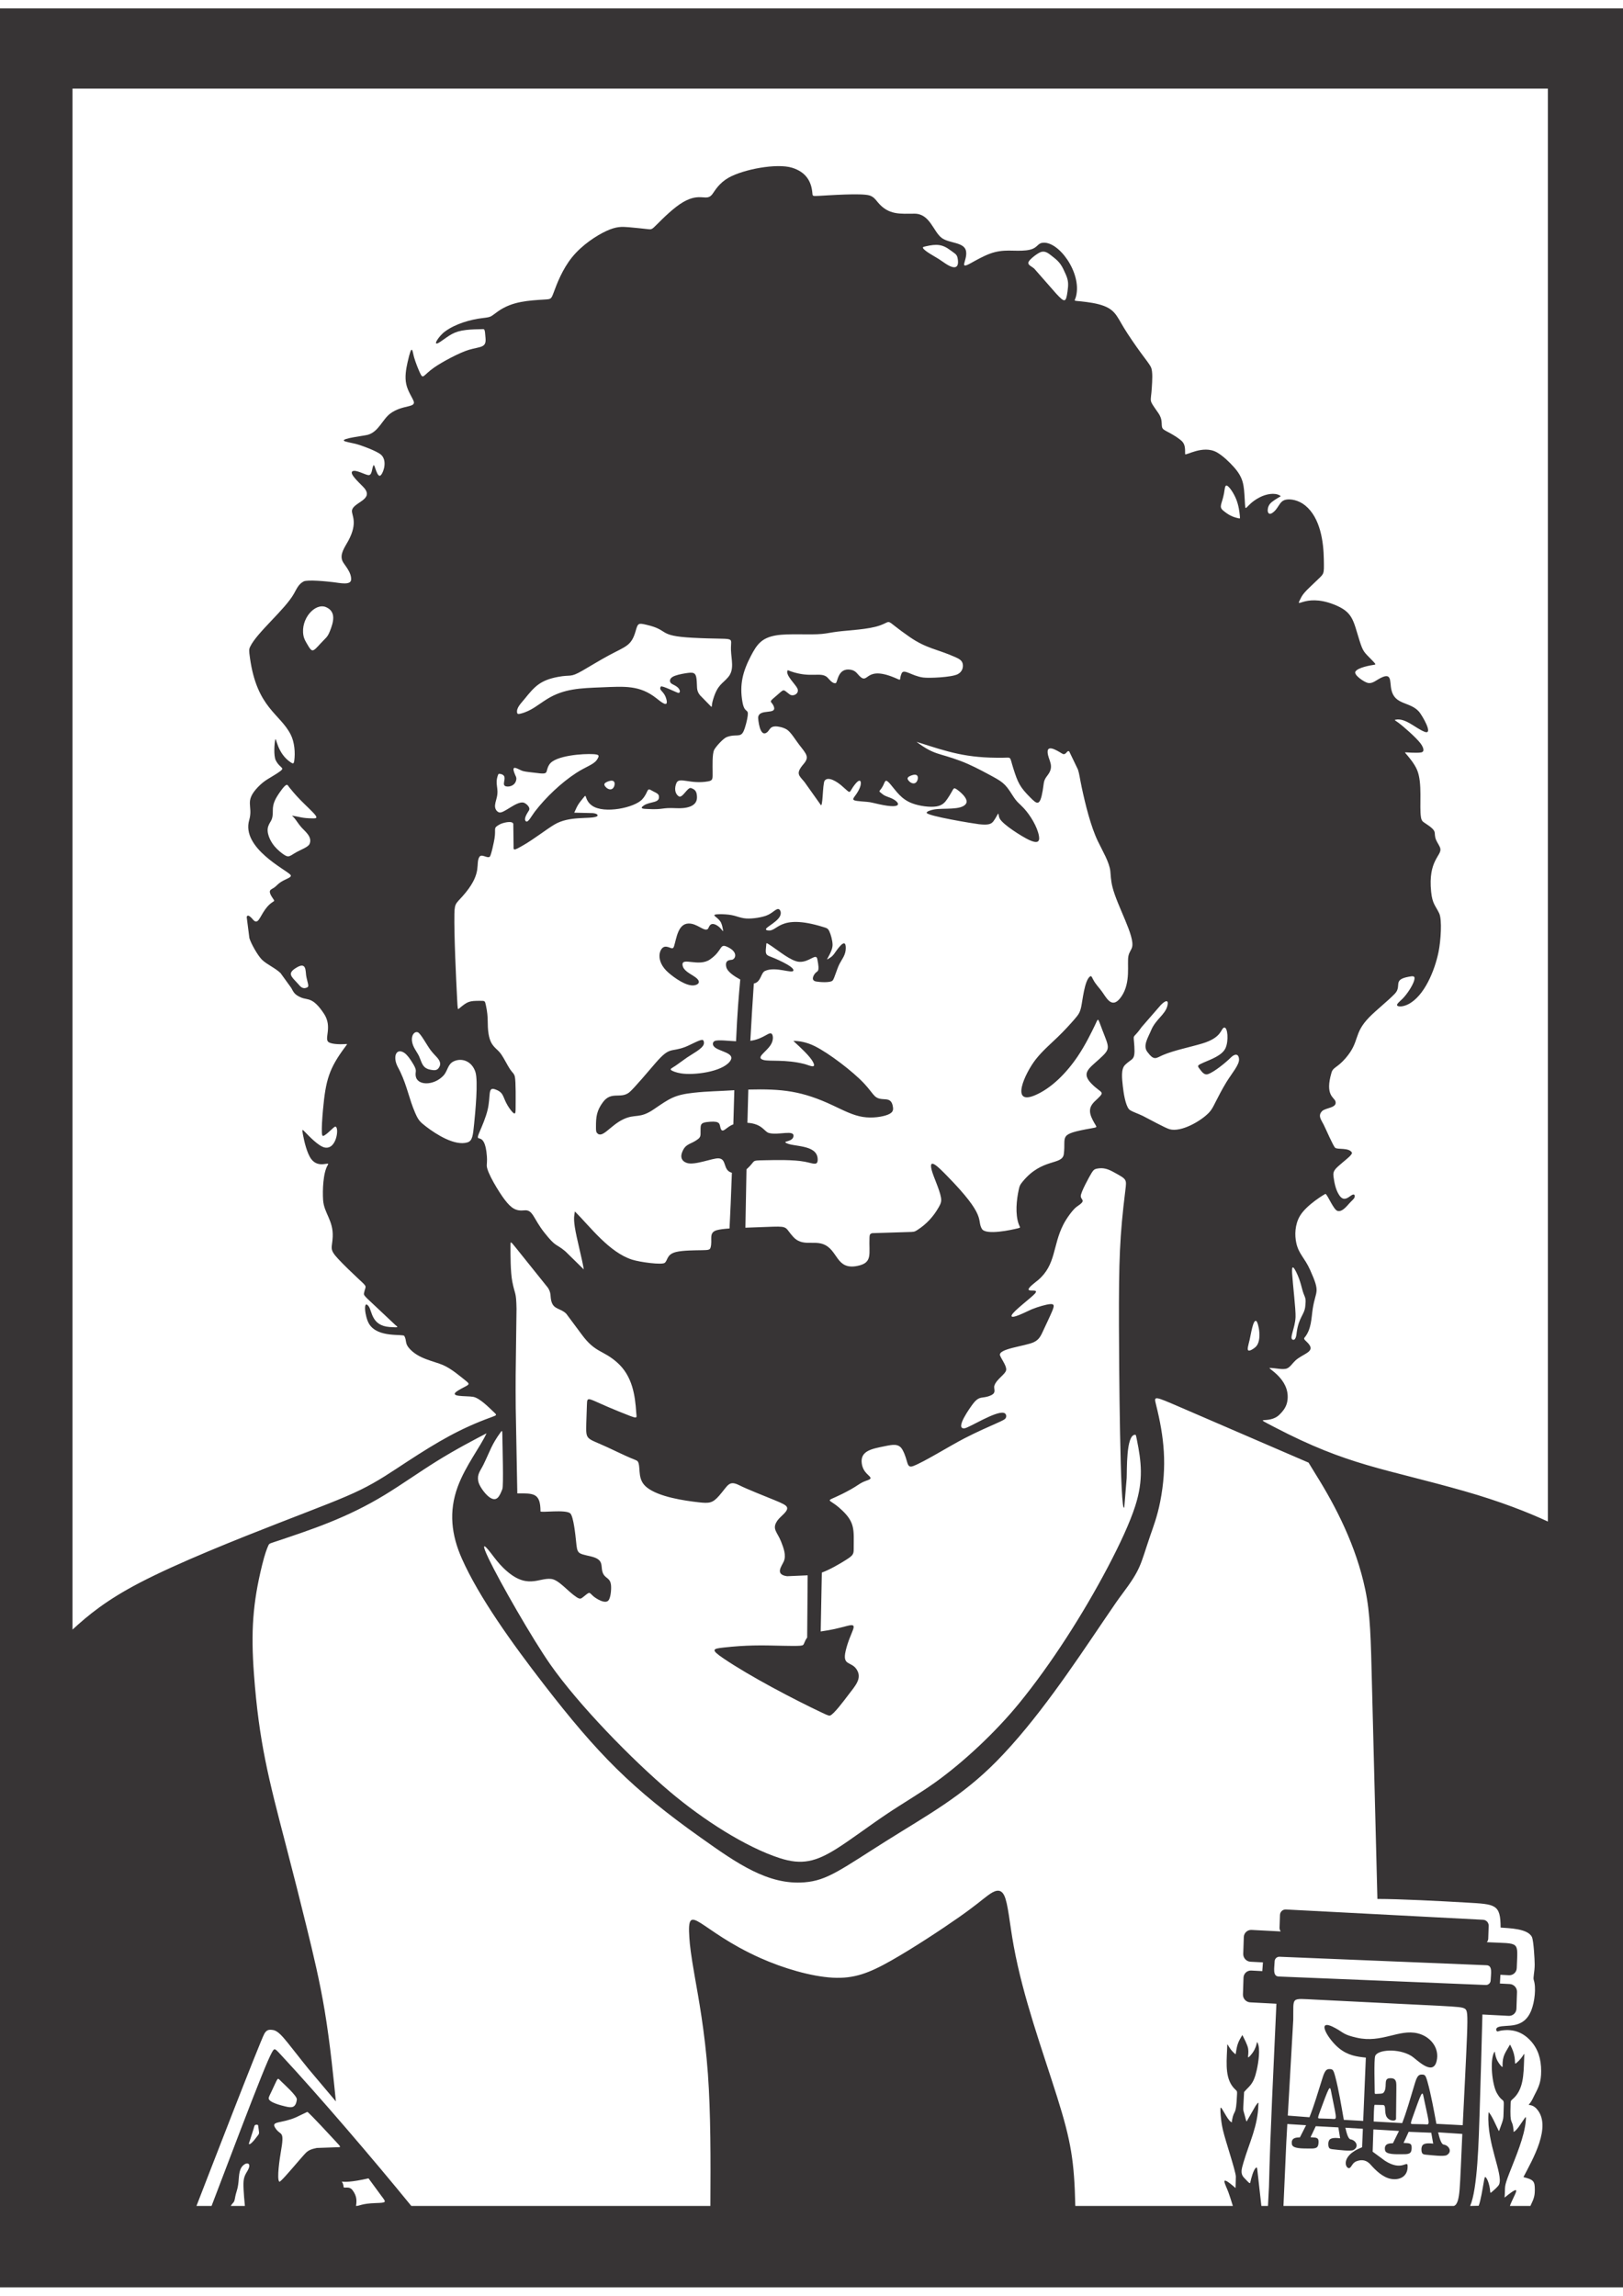
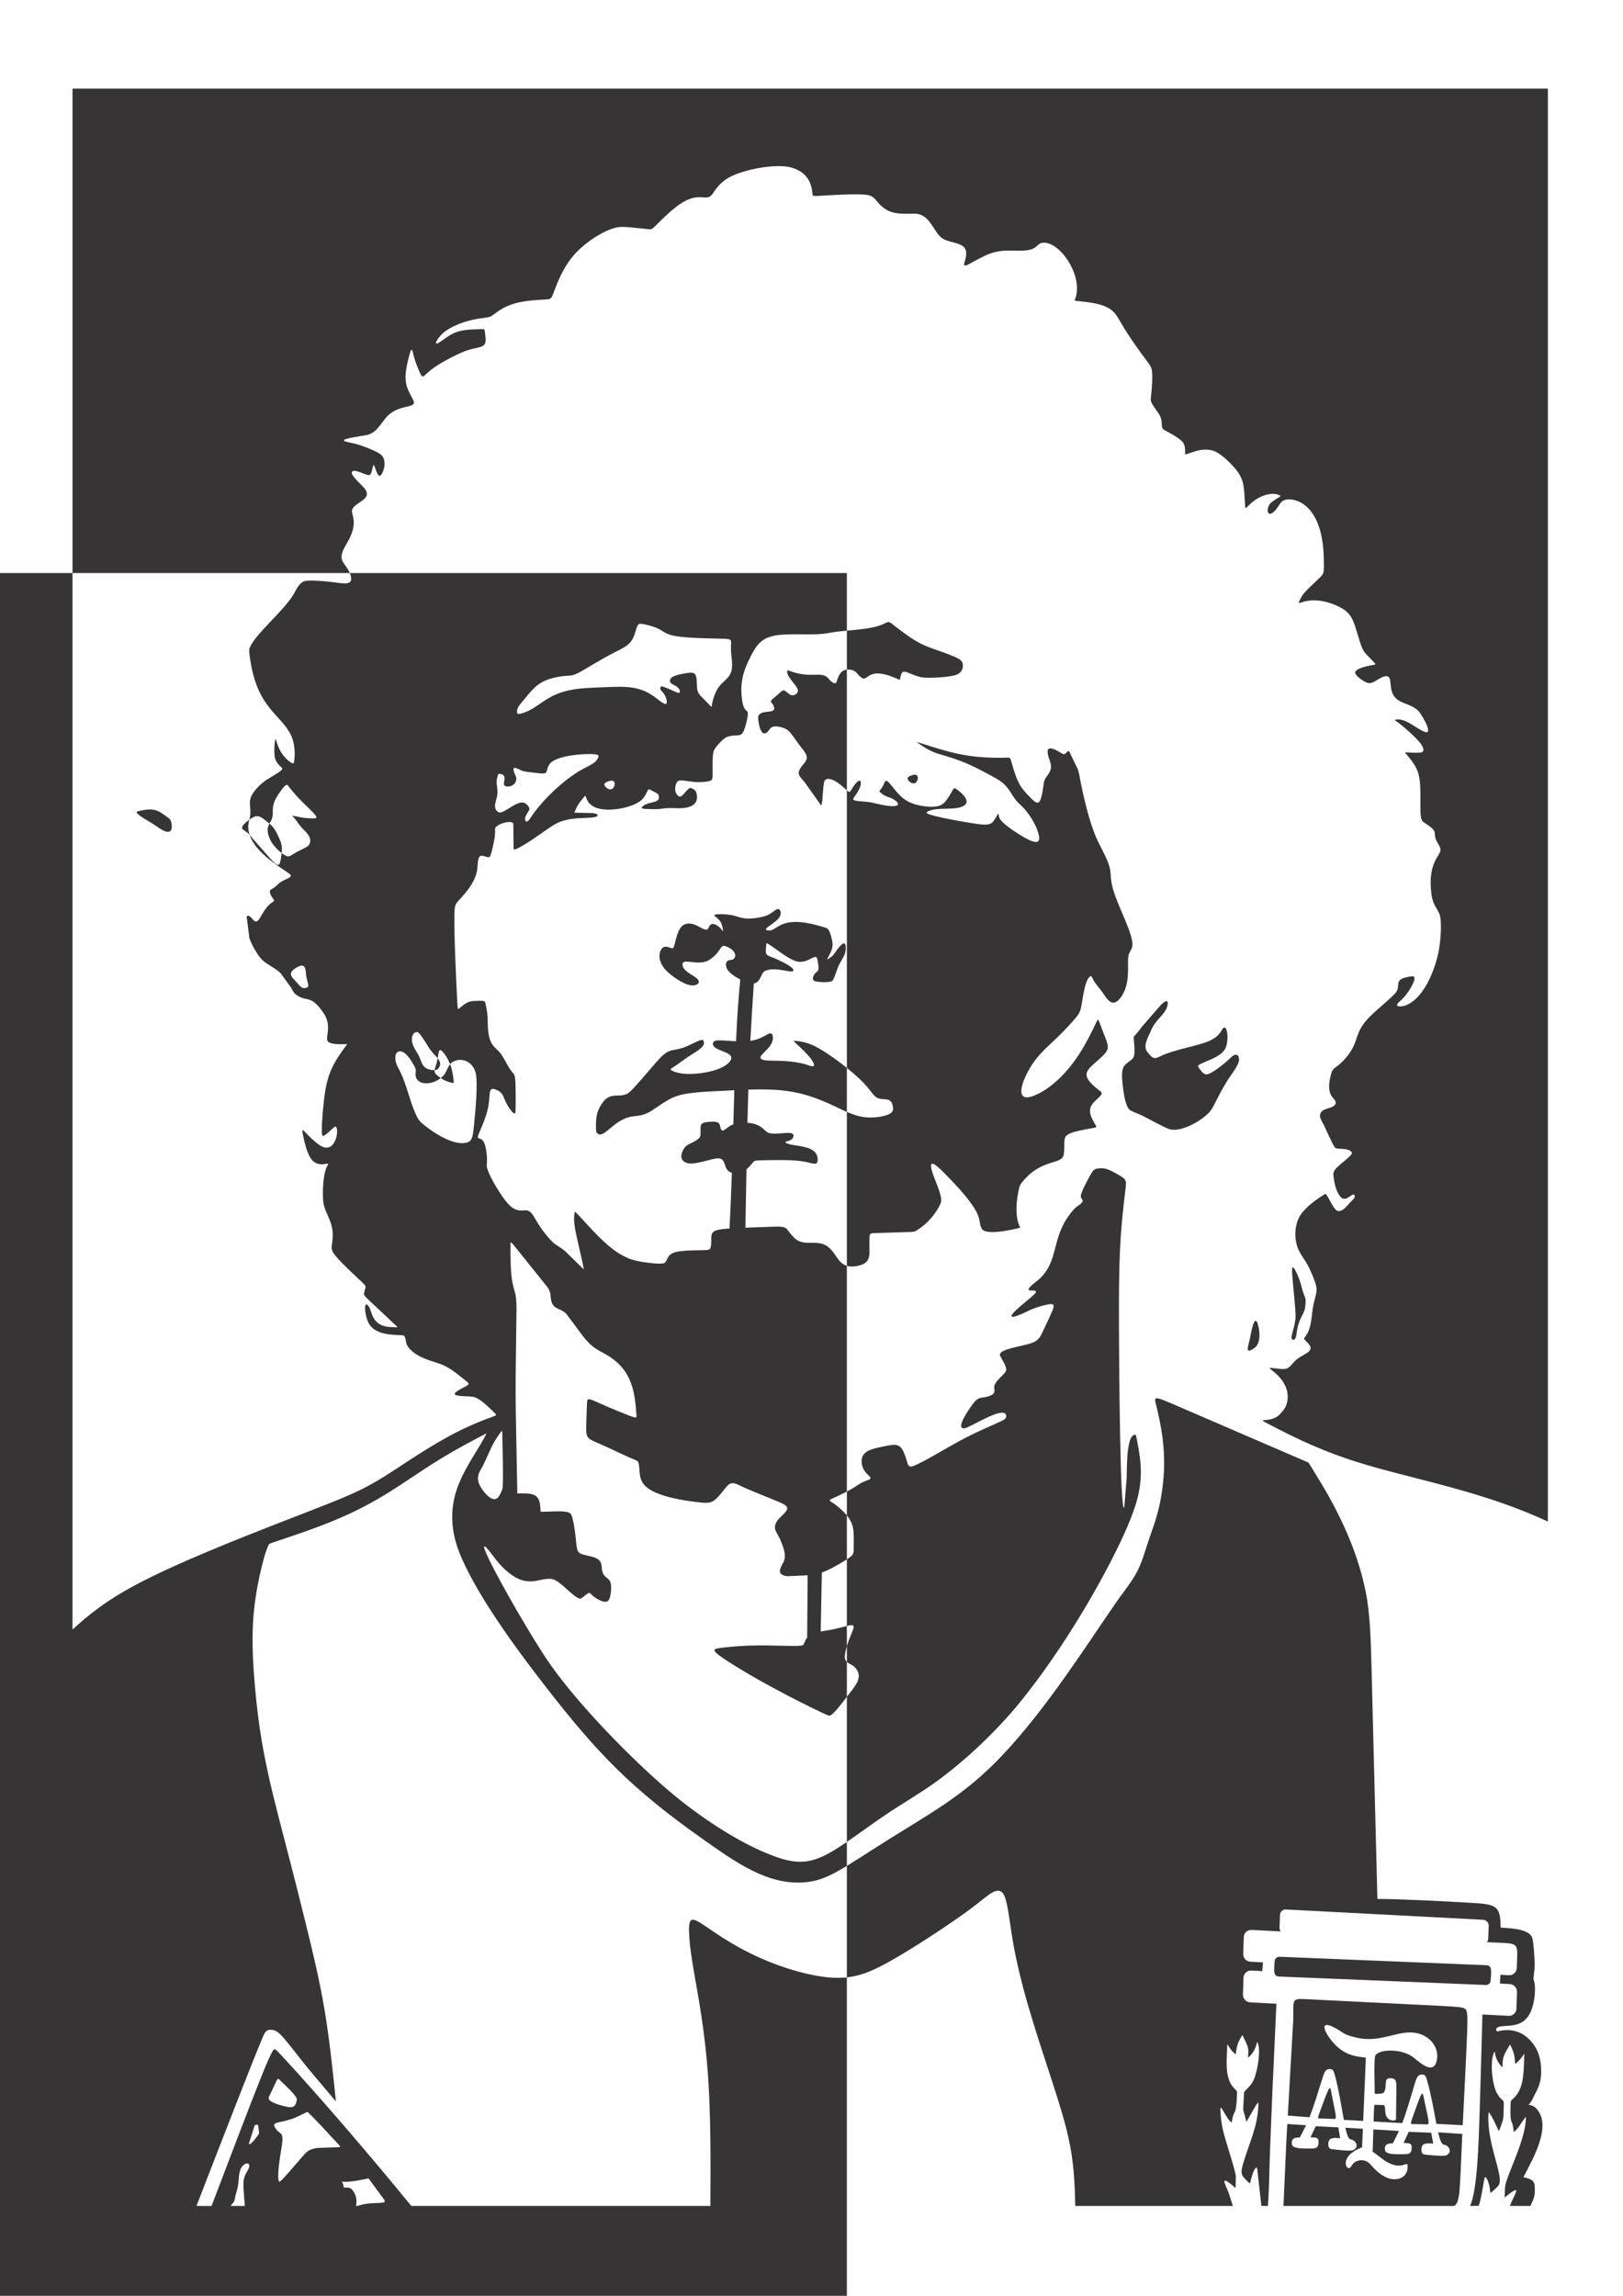
<svg xmlns="http://www.w3.org/2000/svg" xml:space="preserve" width="210mm" height="297mm" version="1.1" style="shape-rendering:geometricPrecision; text-rendering:geometricPrecision; image-rendering:optimizeQuality; fill-rule:evenodd; clip-rule:evenodd" viewBox="0 0 21000 29700">
  <defs>
    <style type="text/css">
   
    .fil0 {fill:#373435}
   
  </style>
  </defs>
  <g id="Capa_x0020_1">
-     <path id="_81.cdr" class="fil0" d="M17107.84 27237.99c110.86,-299.93 100.58,-252.28 125.1,-131.56 70.26,345.97 69.57,306.25 -11.44,303.91 -38.01,-1.1 -104.43,-3.31 -137.65,-4.41 -41.26,-1.37 -41.42,8.99 23.99,-167.94zm1198.87 71.87c107.2,-301.31 97.48,-253.46 123.47,-133.09 74.52,345.12 73.32,305.37 -7.71,304.03 -38.02,-0.63 -104.46,-2.03 -137.69,-2.72 -41.27,-0.86 -41.3,9.46 21.93,-168.22zm-1751.07 -1996.11l2679.64 109.72c80.23,3.29 55.79,109.59 52.03,197.67 -1.42,33.21 -29.75,59.25 -62.95,57.89l-2679.64 -109.72c-80.23,-3.28 -55.79,-109.56 -52.03,-197.65 1.42,-33.23 29.74,-59.27 62.95,-57.91zm-214.44 72.68c-2.78,37.74 -5.56,75.48 -8.34,113.21l-142.76 -7.45c-53.42,-2.79 -98.58,38.65 -100.37,92.13l-7.29 217.14c-1.79,53.45 40.44,99.47 93.86,102.26l339.1 17.69c-34.4,775.51 -81.94,1709.45 -96.19,2367.14 -4.29,83.03 -8.57,166.07 -12.85,249.09l-85.3 0 -47.88 -425.64c-5.53,-57.41 -7.44,-77.26 -18.51,-71.01 -36.48,20.6 -67.73,148.5 -75.32,184.83 -5.63,26.94 -4.45,29.73 -82.46,-53.28 -51.6,-54.91 -32.35,-112.6 -5.85,-202.85 72.83,-248.03 185.48,-465.73 191.17,-745.98 0.28,-13.77 9.23,-48.38 -36.89,20.21l-104.62 182.64c-15.31,26.79 -10.3,32.24 -34.35,-57.7 -20.6,-77.03 -21.31,-58.87 -18.99,-116.49l9.93 -188.51c68.52,-82.57 121.04,-90.92 163.96,-285.89 22.59,-102.62 48.08,-272.82 11.11,-350.58 -18.13,-38.14 4.25,56.31 -93.21,163.89 -54.39,60.04 -16.84,-0.59 -29.09,-86.72 -7.15,-50.26 -55.48,-138.08 -75.38,-178.59 -51.73,86.24 -67.52,119.92 -82.89,227.83 -3.35,23.52 -3.35,23.52 -13.67,14.7 -110.71,-94.62 -95.12,-190.81 -101.22,-48.51 -7.85,183.28 -26.02,388.56 106.17,510.79 24.64,22.79 24.64,22.79 22.88,63.21 -13.27,303.9 -35.68,173.48 -65.19,337.56 -3.41,18.95 5.96,34.01 -18.14,15.23 -49.37,-38.47 -111.12,-186.32 -128.13,-180.8 -9.33,3.03 -0.23,164.33 28.47,287.37 34.86,149.45 164.33,527.13 167.8,604.14l-3.78 148.46c-224.06,-196.05 -130.05,-48.84 -91.87,56.59 17.09,47.2 36.8,110.04 56.87,175.1l-2038.6 0c-13.36,-576.95 -52.92,-832.13 -235.81,-1412.03 -197.25,-625.44 -438.03,-1280.49 -560.21,-1946.05 -55.3,-301.23 -73.29,-555.32 -124,-658.95 -50.71,-103.63 -134.15,-56.8 -211.15,-0.31 -76.99,56.49 -147.54,122.63 -370.24,279.18 -222.69,156.55 -597.51,403.49 -881.94,564.44 -284.43,160.96 -478.45,235.93 -756.27,220.49 -277.81,-15.43 -639.4,-121.27 -939.26,-255.77 -799.11,-358.42 -947.32,-757.51 -915.02,-262.37 6.61,101.42 19.84,216.08 68.35,493.89 48.5,277.81 132.3,718.79 171.98,1270 36.35,504.9 35.7,1102.32 31.95,1707.48l-3869.72 0c-481.58,-591.59 -1195.7,-1425.97 -1675.33,-1942.04 -62.84,-67.61 -75.33,-80.84 -90.76,-84.15 -15.44,-3.31 -33.83,3.31 -177.5,360.5 -136.43,339.17 -385.87,994.47 -640.99,1665.69l-195.36 0c113.97,-293.58 827.51,-2141.65 879.38,-2230.13 29.41,-50.18 60.64,-54.32 113.19,-45.56 59.63,9.94 117.86,78.36 188.15,164.62 64.67,79.38 158.75,202.86 267.52,336.62l355.72 421.86c-26.14,-253.91 -72.17,-738.98 -145.52,-1177.4 -63.21,-377.77 -148.47,-733.48 -233.72,-1080.38 -85.25,-346.9 -170.51,-684.98 -267.52,-1056.87 -225.31,-863.72 -348.17,-1335.65 -413.05,-2209.28 -41.24,-555.33 -15.6,-922.09 104.36,-1411.11 38.22,-155.81 64.68,-217.54 77.91,-248.41 13.23,-30.87 13.23,-30.87 74.97,-51.45 492.65,-164.23 946.04,-313.33 1437.57,-612.95 214.61,-130.82 446.85,-295.45 668.81,-433.62 257.41,-160.24 501.54,-285.74 645.29,-361.6 -79.18,174.19 -271.53,418.18 -371.89,689.38 -120.07,324.45 -81.98,627.74 52.92,931.93 220.79,497.87 651.6,1097.76 1061.28,1627.19 694.42,897.4 1134.69,1348.07 2034.35,1985.84 463.7,328.72 864.59,611.25 1334.67,574.74 151.4,-11.76 269,-52.91 430.69,-142.58 161.69,-89.66 367.47,-227.84 624.7,-389.53 548.57,-344.81 981.76,-576.78 1433.17,-1034.82 516.46,-524.04 985.93,-1228.55 1383.19,-1815.34 160.22,-236.66 189.61,-277.81 233.71,-336.61 257.09,-342.76 237.61,-376.18 370.42,-764.35 38.22,-111.71 91.13,-246.95 129.35,-440.98 92.06,-467.36 51.61,-834.18 -54.39,-1258.21 -27.92,-111.71 -27.92,-111.71 305.75,32.34l1668.34 720.26 92.6 151.39c261.91,417.95 522.73,925.97 640.88,1490.49 66.15,316.03 72.03,615.9 88.2,1280.3l69.09 2722.27c287.92,0.06 825.23,27.79 1153.19,47.08 370.97,21.82 440.98,17.07 440.98,323.38 108.81,9.07 353.89,11.25 405.69,123.48 21.2,45.94 35.28,287.45 35.28,352.77 0,104.97 -23.5,167.64 -11.76,202.85 32.39,97.17 12.1,281.38 -32.34,392.47 -100.93,252.31 -322.06,176.94 -427.01,215.34 -42.72,15.63 -27.32,59.9 -5.87,56.6 9.56,-1.47 22.79,-8.82 57.33,-13.23 144.88,-18.5 265.85,24.34 366,133.02 98.96,107.38 137.42,238.82 137.42,393.92 0,137.39 -30.68,203.35 -80.85,299.12 -29.89,57.06 -37.27,86.66 -75.7,129.36 -18.28,20.31 35.98,-8 96.28,57.32 206.98,224.2 -55.9,666 -169.04,884.89 95.68,26.05 142.04,36.89 146.26,123.47 5.6,114.79 -8.3,150.57 -56.27,250.11l-265.11 0c51.85,-146.18 185.65,-316.4 -68.8,-108.22 11.87,-155.5 -12.78,-123.33 61.73,-316.03 80.1,-207.16 196.77,-470.65 213.14,-683.51 6.19,-80.42 -2.79,-39.05 -91.87,84.51 -20.48,28.41 -55.43,67.93 -67.8,63.63 -0.92,-0.32 3.11,-0.95 0.9,-23 -16.36,-163.59 -49.25,-34.01 -38.21,-337.56 1.47,-40.42 1.47,-40.42 27.93,-63.21 140.72,-121.18 140.01,-322.26 146.99,-510.79 5.27,-142.25 13.03,-45.99 -105.1,48.51 -30.6,24.48 14.53,-66.18 -67.62,-224.16 -9.55,-18.37 -9.55,-18.37 -9.55,-18.37 -64.75,113.28 -97.01,143.34 -97.01,271.19 0,11.39 7,37.3 -28.67,-5.88 -89.23,-108.02 -58.8,-202.24 -80.11,-163.89 -56.27,101.29 -28.04,411.72 34.54,524.76 68.53,123.8 93.8,65.98 90.4,151.76 -8.42,212.52 8.31,148.44 -57.69,331.1 -4.78,13.23 -4.78,13.23 -15.44,-8.45 -29.11,-59.22 -79.78,-177.55 -118.32,-221.23 -5.51,-6.24 -5.51,-6.24 -6.98,18.38 -22.73,380.74 190.5,776.52 138.89,909.88 -11.29,29.17 -73.28,79.66 -97.01,100.69 -31.45,27.87 -7,-7.46 -39.69,-115.76 -11.76,-38.95 -29.4,-71.28 -39.97,-77.53 -10.57,-6.25 -14.06,13.6 -24.18,71.01 -14.27,80.99 -37.87,233.11 -64.47,299.78 -36.88,0.8 -73.77,1.59 -110.65,2.39 96.58,-219.48 110.73,-844.13 123.29,-1221.63 11.84,-355.76 23.76,-805.64 35.67,-1255.52l339.88 17.74c53.42,2.78 98.58,-38.68 100.37,-92.13l7.28 -217.14c1.8,-53.48 -40.43,-99.48 -93.85,-102.27l-127.31 -6.64c2.16,-37.76 4.32,-75.53 6.49,-113.3l111.03 5.79c53.42,2.78 98.58,-38.68 100.37,-92.13 12.12,-361.78 53.09,-312.12 -387.34,-335.1 11.07,-12.29 18.05,-28.43 18.65,-46.32l5.56 -165.69c1.37,-40.79 -30.86,-75.91 -71.61,-78.04l-2552.14 -133.15c-40.76,-2.13 -75.22,29.51 -76.59,70.3l-5.56 165.69c-0.6,17.89 5.26,34.7 15.47,48.1l-377.6 -19.7c-53.42,-2.79 -98.58,38.65 -100.37,92.13l-7.29 217.14c-1.79,53.45 40.44,99.47 93.86,102.26l160.89 8.4zm3686.5 -5702.95c-248.93,-115.87 -612.02,-259.99 -1081.1,-393.57 -1041.09,-296.47 -1495.27,-326.27 -2453.27,-826.15 -314.03,-163.86 -73.92,-27.5 61.74,-163.16 53.45,-53.45 94.75,-106.08 104.36,-192.56 30.31,-272.75 -271.38,-411.57 -229.3,-411.57 73.43,0 171.53,28.11 223.42,5.87 41.16,-17.64 67.62,-64.67 107.31,-101.42 93.21,-86.31 250.11,-109.26 179.32,-205.79 -34.65,-47.25 -80.22,-67.47 -61.73,-89.66 92.1,-110.52 87.66,-251.89 107.3,-376.3 39.18,-248.12 103.55,-194.23 -35.27,-502.71 -70.28,-156.18 -146.08,-202.86 -177.86,-346.9 -22.05,-99.95 -19.11,-238.12 47.77,-350.57 86.01,-144.62 328,-286.26 330.73,-284.44 31.53,21.02 103.6,205.77 155.08,220.48 61.8,17.66 122.34,-65.76 161.69,-107.3 26.46,-27.93 49.98,-47.04 58.06,-65.42 2.76,-6.28 16.74,-72.14 -55.86,-18.36 -50.09,37.11 -95.53,60.63 -145.52,-18.39 -45.3,-71.61 -60.33,-162.3 -70.55,-235.91 -10.91,-78.52 29.68,-104.38 118.33,-181.54 46.21,-40.22 135.7,-105.41 118.32,-130.82 -44.01,-64.33 -182.38,-32.7 -214.6,-58.79 -26.1,-21.13 -120.77,-243.77 -149.93,-300.6 -31.79,-61.95 -77.72,-115.57 -19.11,-174.18 44.3,-44.3 199.79,-39.75 171.98,-127.16 -16.56,-52.04 -137.17,-76.54 -50.72,-370.47 21.23,-72.19 72.12,-59.13 182.27,-186.68 188.99,-218.83 95.36,-313.37 305.73,-529.16 90.99,-93.33 246.8,-215.84 332.2,-305.74 95.04,-100.04 -36.92,-180.14 180.8,-219.02 41.16,-7.35 73.5,-13.23 73.5,17.64 0,66.29 -97.07,211.35 -158.75,270.46 -35.28,33.81 -76.43,66.15 -66.14,83.79 10.29,17.64 72.02,20.58 144.04,-16.17 207.9,-106.08 341.68,-435.17 391,-674.69 29.89,-145.18 47.72,-419.91 8.82,-501.24 -48.34,-101.07 -88.09,-120.68 -104.36,-279.28 -41.81,-407.68 139,-466.83 119.06,-558.57 -7.35,-33.81 -39.69,-74.96 -54.39,-110.24 -44.45,-106.68 39,-100.66 -148.46,-221.96 -24.99,-16.17 -39.68,-27.93 -47.03,-69.08 -25.36,-142.02 23.04,-448.56 -52.92,-620.31 -33.81,-76.44 -95.54,-149.93 -126.41,-186.68 -40.57,-48.3 -42.92,-35.74 50.71,-32.34 40.43,1.47 100.69,2.94 130.82,-2.94 55.09,-10.75 20.96,-78.99 -12.49,-122 -56.2,-72.25 -214.15,-212.47 -286.63,-265.32 -35.28,-25.73 -51.45,-31.61 -36.02,-35.28 127.3,-30.31 259,108.49 377.77,155.07 125.17,49.09 -34.98,-219.11 -70.56,-259.43 -117.43,-133.09 -313.27,-82.78 -357.92,-283.69 -24.97,-112.35 16.12,-247.58 -174.92,-132.3 -42.63,25.72 -80.84,53.65 -128.62,44.1 -45.98,-9.2 -189.97,-104.93 -160.95,-148.46 34.68,-52.03 191.86,-79.21 248.81,-87.85 18.35,-2.78 5.95,-16.02 -38.59,-62.1 -96.5,-99.83 -110.83,-99.79 -158.01,-249.89 -83.4,-265.37 -84.25,-370.24 -332.93,-467.43 -394.25,-154.09 -518.17,96.06 -419.66,-94.81 31.55,-61.13 116.09,-133.36 173.45,-189.62 126.83,-124.39 120.85,-85.63 117.59,-297.66 -3.48,-226.42 -44.37,-538.19 -241.07,-698.21 -86.72,-70.56 -189.61,-86.73 -249.15,-74.97 -91.26,18.03 -90.52,116.16 -179.33,173.45 -62.75,40.48 -74.95,-56.73 -29.4,-116.86 26.62,-35.14 98.72,-75.4 132.29,-95.54 11.03,-6.62 11.03,-6.62 -0.73,-13.97 -66.71,-41.7 -179.09,-21.17 -264.58,23.52 -202.5,105.85 -178.95,234.81 -191.83,23.52 -10.97,-179.94 -12.7,-272.75 -140.37,-415.99 -60.27,-67.62 -146.99,-149.93 -221.23,-191.09 -180.64,-100.16 -409.36,52.56 -409.36,22.79 0,-80.06 0.38,-134.03 -55.86,-179.33 -94.26,-75.93 -188.91,-112.83 -221.96,-138.17 -50.69,-38.86 6.66,-103.11 -69.82,-213.88 -130.27,-188.66 -95.39,-118.61 -83.1,-333.67 4.01,-70.12 15.4,-202.43 -11.76,-258.7 -20.58,-42.63 -64.67,-95.54 -132.29,-188.14 -67.61,-92.61 -158.75,-224.91 -216.08,-318.98 -99.52,-163.32 -118.95,-252.2 -329.26,-307.21 -95.54,-24.99 -221.95,-36.75 -274.62,-41.65 -52.67,-4.9 -31.61,-2.94 -16.97,-60.11 78.72,-307.32 -233.48,-730.31 -440.42,-691.99 -68.93,12.76 -56.12,80.38 -205.79,97.01 -154.77,17.2 -288.35,-24.71 -471.84,44.1 -82.31,30.87 -176.39,83.78 -238.18,118.3 -172.55,96.38 -44.6,-32.69 -67.09,-153.73 -21.87,-117.71 -218.56,-97.78 -314.51,-169.74 -109.89,-82.41 -152.34,-313.71 -351.83,-313.71 -183.37,0 -333.91,22.06 -474.78,-146.99 -29.4,-35.28 -52.92,-70.55 -105.84,-88.19 -100.06,-33.36 -540.1,-1.25 -651.17,4.4 -86.72,4.41 -86.72,4.41 -89.66,-32.33 -12.27,-153.3 -82.04,-274.6 -261.64,-330.73 -199.83,-62.45 -632.87,20.97 -821.68,127.88 -122.01,69.08 -174.92,163.16 -208.73,210.2 -77.8,108.23 -150.41,-25.96 -377.77,104.36 -120.53,69.08 -264.58,213.14 -336.6,285.17 -72.03,72.02 -72.03,72.02 -124.94,66.14 -52.92,-5.88 -158.76,-17.64 -246.95,-24.99 -88.2,-7.35 -158.75,-10.29 -286.63,48.51 -127.89,58.79 -313.09,179.33 -441.71,336.61 -128.63,157.27 -200.68,351.29 -236.7,448.3 -36.02,97.01 -36.02,97.01 -117.6,102.16 -213.32,13.45 -420.44,23.13 -603.4,150.66 -104.79,73.04 -79.91,75.03 -204.32,89.67 -152.49,17.94 -351.07,73.1 -487.28,174.92 -86,64.29 -176.19,211.56 -57.32,130.82 118.79,-80.69 167.89,-133.1 332.19,-152.13 69.82,-8.09 153.61,-9.56 195.5,-10.29 45.41,-0.8 46.05,-17.2 56.59,119.8 9.45,122.81 -64.45,103.19 -214.61,146.99 -119.55,34.87 -349.56,158.08 -452.73,230.77 -142.34,100.29 -138.73,158.83 -180.8,69.09 -22.05,-47.04 -57.33,-135.23 -76.44,-201.38 -23.39,-80.95 -24.73,-203.86 -85.25,66.15 -19.11,85.25 -36.75,188.15 -16.17,280.75 20.58,92.6 79.37,174.92 95.54,219.02 32,87.27 -140.51,44.03 -298.39,157.28 -104.86,75.21 -152.35,237.34 -293.98,277.81 -46.32,13.23 -343.7,46.38 -308.68,77.9 14.7,13.23 91.13,24.99 145.52,38.22 73.72,17.93 282.54,94.97 334.4,142.58 77.25,70.92 38.43,207.47 2.93,256.49 -53.3,73.6 -85,-147.92 -101.43,-120.53 -21.92,36.53 -15.89,129.93 -64.67,127.14 -41.77,-2.39 -162.37,-73.84 -205.06,-50.71 -56.97,30.86 112.38,170.63 153.61,221.96 120.15,149.57 -151.58,182.3 -162.43,288.11 -6.16,60.04 80.66,151.86 -47.04,389.52 -45.2,84.12 -115.86,173.49 -74.96,264.59 20.65,45.98 117.6,140.22 110.98,239.59 -4.94,74.04 -144,42.45 -232.99,31.6 -71.91,-8.77 -332.1,-35.78 -382.17,-8.82 -63.53,34.21 -85.66,87.74 -123.48,155.81 -115.14,207.26 -478.7,502.49 -567.38,687.92 -16.17,33.81 -16.17,48.5 -2.94,144.05 90.17,651.21 391.45,721.19 528.4,995.09 48.11,96.22 59.67,232.7 44.83,336.61 -5.88,41.16 -16.17,39.69 -43.36,22.05 -183.72,-119.17 -189.83,-347.19 -202.85,-293.25 -9.73,40.32 -23.33,205.93 7.35,266.06 61.43,120.4 146.02,82.93 13.23,170.51 -91.58,60.4 -155.4,82.9 -242.53,173.45 -184.23,191.46 -60.15,240.18 -114.66,428.48 -103.95,359.11 475.42,641.4 532.84,707.02 29.63,33.87 -57.97,52 -122,93.35 -35.28,22.78 -57.33,49.23 -79.38,66.87 -48.89,39.11 -111.35,26.72 -11.76,166.08 18.39,25.73 -35.38,13.33 -113.18,122.73 -73.27,103.04 -92.54,200.63 -153.6,135.97 -0.07,-0.07 -73.87,-95.28 -85.25,-36.75l34.53 271.2c21.64,73.34 111.25,231.16 166.1,282.96 63.76,60.21 171.77,106.17 237.4,170.51l138.17 191.09c29.62,52.27 38.05,87.21 130.82,125.68 83.11,34.46 148.16,-10.5 292.52,207.99 116.35,176.1 -7.52,331.97 64.68,371.16 51.38,27.89 168.06,25.52 220.48,21.34 18.37,-1.47 18.37,-1.47 -5.88,30.87 -214.56,286.07 -256.34,434.87 -291.78,818.01 -11.76,127.14 -17.64,240.33 -14.7,294.72 2.94,54.38 14.7,49.97 34.55,37.48 62.14,-39.12 119.04,-112.45 139.64,-112.45 52.46,0 20.25,302.61 -138.17,269.73 -79.63,-16.53 -203.79,-149.05 -258.03,-204.1 -30.93,-31.4 -36.93,-38.33 -22.23,39.57 14.7,77.89 50.09,240.62 108.95,316.84 96.53,125 245.62,20.28 212.47,73.32 -62.19,99.5 -69.59,331.32 -61.01,455.67 11.6,168.15 133.19,261.68 124.22,474.05 -6.36,150.51 -51.32,154.75 72.01,287.37 68.35,73.5 190.36,191.1 260.92,256.51 126.4,117.18 92.66,81.26 72.02,184.47 -4.41,22.05 2.94,30.87 42.63,71.29l360.13 338.81c32.86,28.75 64.26,38.58 -71.29,28.66 -237.5,-17.38 -224.66,-207.18 -271.93,-268.99 -73.67,-96.33 -49.57,140.23 8.08,231.51 114.76,181.68 437.37,122.76 454.2,153.61 32.79,60.12 5.55,91.62 60.27,155.81 120.06,140.83 313.72,165.7 442.45,221.23 105.61,45.56 223.71,147.21 300.59,208.72 62.33,49.86 13.76,46.28 -104.36,117.6 -150.97,91.15 104.52,67.91 191.82,83.78 85.82,15.6 205.48,139.65 271.93,202.11 36.75,34.55 36.75,34.55 -44.09,63.94 -395.97,143.97 -686.49,314.47 -1083.33,573.27 -202.85,132.29 -370.41,249.89 -601.18,363.07 -230.78,113.18 -524.77,221.96 -1056.87,429.21 -532.11,207.26 -1302.36,513 -1803.59,774.64 -430.84,224.89 -662.93,417.22 -867.12,604.95l0 -19935.03 19089.7 0 0 18536.92zm-17041.81 8854.16c27.7,-47.98 43.02,-37.34 52.7,-92.22 19.56,-110.96 36.45,-107.12 47.77,-224.16 8.34,-86.28 4.74,-181.32 85.25,-226.74 34.07,-19.22 87.84,-3.72 25.73,97.02 -45.76,74.22 -50.98,113.54 -45.57,233.35 2.66,58.88 9.38,134.22 16.88,212.75l-182.76 0zm1620.64 0c12.11,-77.76 7.12,-133.64 -44.76,-203.57 -46.17,-62.23 -113.81,-15.54 -116.13,-43.36 -11.44,-137.26 -135.37,-5.53 322.64,-110.24l165.74 226c62.15,83.05 77.51,89.13 -71.65,93.72 -184.06,5.66 -206.33,37.45 -255.84,37.45zm14319.71 -1044.59c18.42,-381.86 44.95,-881.96 55.3,-1156.58 11.02,-292.51 3.68,-329.25 -26.46,-349.83 -30.13,-20.58 -83.04,-24.99 -327.05,-38.22l-1607.35 -80.11c-328.28,-14.83 -281.91,-43.57 -287.34,260.91 -25.56,447.4 -51.15,894.82 -70.55,1239.28 93.4,7.14 186.79,14.29 280.19,21.43 59.16,-148.43 107.59,-313.49 151.66,-453.24 34.06,-108.02 48.8,-169.77 104.37,-169.77 45.32,0 53.35,5.92 77.9,97.75 43.78,163.75 79.91,384.51 110.64,559.06 83.62,4.63 167.24,9.28 250.86,13.91l34.27 -819.23c-118.04,-12.42 -231.05,-27.27 -346.17,-120.53 -151.01,-122.33 -315.56,-410.64 -42.63,-257.98 107.49,60.12 98.98,81.79 272.67,121.27 322.31,73.26 543.73,-115.23 787.14,-56.59 164.98,39.74 287.35,190.8 244.01,361.6 -50.55,199.24 -262.73,-30.86 -325.59,-69.09 -169.73,-103.23 -440.01,-82.31 -468.9,1.47 -16.8,48.71 -5.89,401.04 -5.89,471.48 0,25.14 2.26,17.91 86.36,14.33l24.25 -8.08c62.67,-65.99 -4.53,-182.06 77.17,-190.35 104.71,-10.63 91.44,62.92 92.24,141.11l-4.04 386.59c-11.72,36.44 -109.13,22.98 -131.2,-50.35 -19.9,-66.11 5.14,-136.33 -43.36,-131.92l-102.15 -2.2c-10.06,0 -11.27,164.3 -12.95,215.97 123.12,6.83 246.27,13.65 369.4,20.48 57.7,-149.77 104.17,-315.77 146.77,-456.88 32.74,-108.46 46.72,-170.33 102.28,-171.03 45.3,-0.57 53.42,5.24 79.1,96.78 43.37,154.6 82.88,371.04 114.31,540.7 113.58,5.95 227.16,11.91 340.74,17.86zm-1155.94 54.23c110.41,6.66 220.83,13.32 331.25,19.99l-77.85 157.98c-6.03,5.72 -124.94,-14.1 -102.14,93.22 11.78,55.42 140.03,49.82 205.68,50.03 92.26,0.3 132.24,1.26 137.72,-68.57 5.85,-74.58 -22.45,-74.19 -90.25,-76.81 -18.86,-0.73 -16.75,5.56 5.36,-42.32l46.89 -102.37 292.31 11.94 24.89 140.72c-31.95,-3.02 -110.96,-12.29 -137.17,20.79 -18.82,23.75 -18.24,70.78 -8.76,95.06 9.49,24.28 27.88,25.81 74.23,29.65 49.64,4.11 210.01,24.13 246.28,3.77 78.19,-43.89 28.64,-126.89 -37.69,-136.25 -35.74,-5.04 -57.42,-94.34 -72.95,-159.07 104.26,6.89 208.53,13.78 312.79,20.67 -17.02,364.84 -24.24,583.21 -34.89,716.62 -9.9,124.06 -29.9,203.28 -75.76,215.31l-2203.51 0 36.94 -826.8c3.74,-68.01 8.12,-146.42 12.98,-233.18 80.96,5.07 161.93,10.13 242.89,15.2l-79.79 157.02c-6.08,5.63 -124.77,-15.62 -103.27,91.96 11.1,55.55 139.42,51.53 205.05,52.55 92.29,1.43 132.21,2.87 138.55,-66.88 6.78,-74.55 -21.6,-74.44 -89.3,-77.91 -18.85,-0.97 -16.82,5.35 5.88,-42.25l48.14 -101.79 292.14 15.53 23.16 141.01c-31.95,-3.39 -110.78,-13.67 -137.41,19.11 -19.11,23.52 -19.11,70.55 -9.93,94.94 9.19,24.4 27.56,26.15 73.86,30.56 49.59,4.72 209.69,26.71 246.22,6.79 78.72,-42.94 30.2,-126.51 -36.02,-136.7 -34.91,-5.37 -54.71,-90.33 -69.01,-151.4 75.45,4.55 150.91,9.12 226.36,13.67l-10 239.1c-307,119.27 -203.66,304.47 -155.81,264.59 23.86,-19.88 33.19,-64.52 83.79,-83.79 71.91,-27.39 132.53,-12.4 181.59,43.43 60.3,68.62 157.37,167.32 267.53,185.58 116.87,19.37 218.92,-38.11 211.64,-170.9 -4.14,-75.52 -71.35,77.91 -292.55,-63.99l-159.49 -117.59 9.43 -288.22zm-13975.07 487.67c59.53,-68.35 122.73,-143.31 158.75,-180.8 40.82,-42.48 85,-53.59 144.78,-66.88l273.41 -9.56c41.16,-0.73 41.16,-0.73 -27.92,-74.96 -40.82,-43.86 -339.06,-367.96 -367.49,-382.18l-149.19 71.29c-188.33,81.13 -322.82,45.29 -267.52,133.77 72.87,116.59 126.93,12.93 72.02,324.11 -9.42,53.4 -54.85,344.33 -17.64,374.1 11.35,9.08 139.02,-140.92 180.8,-188.89zm-501.96 -354.26c72.22,-97.72 62.2,-54.32 49.97,-161.32 -2.79,-24.4 -0.4,-35.15 -27.19,-32.71 -25.26,2.3 -23.16,13.56 -36.01,56.96l-59.9 187.42c4.95,28.72 60.27,-32.95 73.13,-50.35zm221.98 -629.14c89.05,-184.24 68.29,-179.17 121.27,-127.14 34.86,34.23 209.51,191.08 204.32,235.18 -13.12,111.53 -67.17,110.55 -149.2,90.4 -43.88,-10.78 -227.18,-53.13 -214.6,-110.98 3.67,-16.9 16.89,-43.36 38.21,-87.46zm2741.62 -8107.07c82.62,-169.14 102.26,-255 221.96,-417.45 20.58,-27.93 20.58,-27.93 22.05,94.07 0.96,79.45 15.76,600.38 -0.73,642.35 -35.45,90.23 -72.46,182.3 -179.33,96.28 -49.31,-39.69 -122.41,-137.45 -133.04,-199.91 -15.69,-92.16 26.98,-129.12 69.09,-215.34zm9912.45 -1613.37c16.06,-67.7 44.48,-266.9 85.26,-241.8 26.95,16.58 81.38,253.12 -8.08,335.87 -29.4,27.2 -79.38,56.6 -95.55,44.1 -16.17,-12.49 1.47,-66.87 18.37,-138.17zm599 -881.98c62.39,121.96 75.87,228.64 98.48,285.16 27.13,67.82 31.57,70.14 22.05,165.37 -11.12,111.24 -83.03,136.85 -110.98,338.08 -2.39,17.22 -7.25,103.78 -48.51,94.07 -54.25,-12.77 27.75,-145.85 33.81,-293.25 4.01,-97.53 -36.35,-427.91 -44.1,-562.24 -4.81,-83.45 3.23,-117.12 49.25,-27.19zm-1039.22 -2194.62c33.81,-66.88 85.25,-166.84 138.9,-254.3 71.43,-116.43 169.25,-226.09 163.9,-298.38 -5.77,-77.94 -58.55,-68.6 -106.57,-20.58 -60.68,60.68 -214.83,188.28 -296.18,214.6 -48.39,15.65 -78.18,-29.86 -112.46,-74.96 -26.06,-34.3 -23.78,-39.7 58.07,-75.71 88.77,-39.06 235.37,-88.85 280.75,-183 45.23,-93.85 29.99,-282.55 -17.63,-268.26 -44.6,13.38 -23.92,127.56 -280.76,205.06 -150.61,45.45 -368.63,89.21 -508.59,149.19 -93.07,39.89 -113.92,80.15 -204.32,-41.89 -59.23,-79.96 11.3,-184.34 49.98,-277.81 58.91,-142.37 183.73,-203.28 210.93,-317.5 19,-79.81 -22.03,-74.37 -86.73,-8.09l-245.47 282.22c-125.14,178.77 -107.14,62.82 -95.55,252.1 11.6,189.41 -27.6,146.66 -121.26,240.32 -53.9,53.9 -38.43,176.5 -27.93,274.15 9.37,87.14 32.88,240.17 78.64,296.92 21.83,27.07 117.83,56.33 180.07,87.45 69.77,34.88 290.21,157.06 347.63,172.72 150.4,41.02 407.22,-107.76 508.59,-215.34 36.02,-38.22 52.18,-72.03 85.99,-138.91zm-5109.99 6851.32c177.57,-27.51 189.36,-33.43 349.05,-73.82 159.26,-40.28 32.42,71.46 -26.52,326.06 -45.53,196.69 73.26,130.14 143.2,239.87 73.56,115.43 -17.94,209.66 -112.34,333.87 -51.11,67.25 -178.13,237.46 -227.9,259.78 -13.08,5.87 -21.9,6.11 -103.45,-32.5 -377.69,-178.83 -939.42,-474.13 -1279.48,-704.49 -171.62,-116.26 -138.89,-125.59 2.82,-141.24 290.49,-32.08 474.52,-29.96 762.55,-22.71 105.94,2.66 185.34,2.73 226.06,-0.57 40.71,-3.3 42.74,-9.98 55.17,-40.09 7.06,-17.13 17.52,-41.87 35.83,-65.37 2.09,-268.43 4.18,-536.87 6.27,-805.3l-265.85 11.52c-160.24,-21.37 -72.2,-126.49 -43.36,-191.09 35.04,-78.48 -3.73,-178.16 -34.55,-256.5 -50.41,-128.12 -124.39,-163.3 -46.3,-274.14 40,-56.77 147.24,-121.49 121.26,-173.45 -13.23,-26.46 -61.73,-48.5 -155.8,-87.46 -136.52,-56.53 -349.99,-138.97 -461.56,-194.76 -135.51,-67.76 -144.03,4.66 -257.96,134.49 -85.64,97.59 -126.95,102.22 -265.32,86.73 -189.96,-21.27 -517.13,-70.08 -670.29,-191.83 -122.08,-97.04 -82.23,-225 -108.78,-316.03 -10.29,-35.27 -30.87,-35.27 -104.36,-66.14 -73.5,-30.87 -199.91,-92.6 -295.45,-136.7 -280.36,-129.4 -281.73,-84.83 -275.98,-314.57 1.84,-73.49 5.52,-170.51 7.73,-228.57 5.18,-136.4 -5.79,-89.75 416.71,80.2 258.93,104.16 226.99,93.46 221.96,15.34 -14.36,-222.87 -48.81,-473.85 -245.45,-648.99 -186.71,-166.29 -283.88,-121.96 -463.03,-367.47l-196.97 -264.58c-75.8,-75.8 -165.18,-50.72 -194.03,-166.11 -15.62,-62.47 1.56,-99.09 -42.62,-169.04l-415.98 -518.88c-69.09,-85.25 -69.09,-85.25 -69.09,-32.34 0,123.38 -1.44,343.95 23.52,471.85 33.95,173.97 50.06,120.83 54.38,349.83l-7.35 562.98c-2.94,155.81 -5.88,399.82 -2.94,718.79l20.58 1106.84c207.31,0 299.86,-9.28 299.86,232.25 0,21.46 330.12,-28.54 386.59,27.93 40.83,40.83 66.25,284.81 73.49,357.18 16.49,164.9 15.72,157.56 188.15,196.97 194.5,44.46 116.7,137.31 164.63,227.84 32.74,61.84 92.01,51.82 99.96,149.92 4.41,54.39 -4.41,145.53 -27.93,185.21 -40.62,68.54 -175.23,-23.95 -201.38,-47.03 -59.65,-52.63 -37.83,-65.63 -136.7,14.7 -23.52,19.11 -38.22,24.99 -80.84,-2.94 -113.84,-74.59 -226.7,-223.03 -326.32,-235.18 -165.37,-20.17 -319,151.72 -620.31,-142.59 -63.21,-61.74 -113.18,-129.35 -155.81,-185.21 -113.97,-149.34 -122.21,-118.33 -31.6,70.55 142.63,297.32 560.91,1028.67 794.47,1362.59 364.04,520.48 1052.79,1228.53 1550.75,1649.31 425.01,359.14 976.46,713.84 1418.46,856.96 286.1,92.64 466.83,47.75 740.84,-124.95 174.92,-110.24 415.98,-292.5 639.41,-442.43 223.43,-149.93 429.21,-267.53 630.59,-411.58 371.46,-265.71 784.94,-654.58 1084.79,-1021.59 417.91,-511.52 831.84,-1160.83 1148,-1760.95 158.75,-301.33 288.11,-580.62 357.19,-796.7 108.5,-339.34 75.88,-576.06 20.58,-852.54 -13.23,-66.14 -13.23,-66.14 -23.52,-66.14 -119.27,0 -103.47,470.01 -108.77,560.03l-30.87 377.77c-55,128.33 -68.01,-1904.04 -69.09,-2345.98 -2.1,-859.27 9.7,-1161.66 82.32,-1750.67 18.35,-148.82 21.76,-143.54 -146.99,-236.65 -78.22,-43.16 -136.16,-63.09 -220.49,-47.03 -30.87,5.88 -45.57,17.63 -69.09,55.85 -27.39,44.51 -141.81,252.01 -139.64,299.86 2.59,56.9 78.92,49.31 -49.97,135.24 -47.86,31.91 -132.92,148.28 -176.39,233.71 -139.04,273.25 -92.41,518.07 -326.32,717.32 -30.21,25.74 -138.21,101.66 -120.53,126.41 15.15,21.21 132.64,-13.39 80.84,47.04 -46.12,53.81 -279.96,225.79 -301.33,280.75 -27.04,69.54 218.85,-60.49 258.69,-76.43 80.85,-32.34 189.63,-64.68 242.54,-67.62 52.92,-2.94 49.98,23.52 23.52,88.19 -26.46,64.68 -76.43,167.58 -111.71,244.01 -35.28,76.44 -55.85,126.41 -126.41,160.22 -111.12,53.25 -474.37,84.17 -436.56,174.92 21.93,52.64 86.73,135.94 77.9,186.68 -9.45,54.32 -122.51,115.89 -151.4,198.43 -15.85,45.29 32.79,91.98 -45.57,127.89 -110.51,50.65 -144.72,-5.98 -233.71,111.7 -25.11,33.2 -244.43,332.65 -105.83,314.57 58.05,-7.57 398.06,-224.03 504.17,-199.91 32.34,7.35 38.22,39.69 29.4,61.74 -8.82,22.05 -32.33,33.81 -124.94,74.96 -92.6,41.16 -254.29,111.72 -413.04,194.03 -197.74,102.53 -518.75,303.61 -660,357.19 -94.66,35.91 -61.65,-65.76 -139.64,-208.73 -46.97,-86.11 -126.18,-68.72 -232.24,-47.03 -160.67,32.86 -316.67,57.8 -295.45,220.48 17.19,131.81 118.3,160.73 113.18,194.03 -2.94,19.11 -52.91,27.93 -97.01,48.51 -44.1,20.58 -82.32,52.91 -155.82,94.06 -349.85,195.91 -324.47,88.67 -151.38,238.85 212.41,184.3 186.67,276.88 186.67,537.26 0,66.67 -12.55,81.69 -102.15,138.91 -77.29,49.36 -212.09,127.26 -310.04,162.2 -4.86,254.08 -9.72,508.17 -14.58,762.25zm-2798.85 -10962.59c-9.19,31.2 83.33,113.51 122.92,36.94 14.56,-28.16 24.05,-98.97 -57.88,-76.62 -24.26,6.61 -59.53,20.94 -65.04,39.68zm-894.1 348.94c136.09,-176.05 334.13,-365.76 528.62,-492.24 127.99,-83.23 226.45,-108.53 267.89,-169.77 40.04,-59.18 27.37,-69.1 -45.19,-73.86 -124.83,-8.19 -491.32,15.81 -568.37,132.12 -66.04,99.68 15.75,136.64 -181.3,109.31 -55.67,-7.72 -117.41,-11.02 -162.05,-23.15 -53.59,-14.56 -169.25,-109.09 -100.32,49.06 9.37,21.5 18.18,33.62 15.43,57.33 -10.61,91.25 -111.78,107.25 -146.62,86.53 -47.74,-28.4 51.9,-139.05 -66.15,-156.54 -14.88,-2.21 -19.29,0 -25.9,18.74 -41.89,118.68 15.69,165.25 -14.89,289.39 -9.37,38.03 -25.91,84.34 -21.5,121.27 4.41,36.93 29.77,64.49 55.68,70 59.62,12.68 213.95,-141.4 307.57,-128.44 29.7,4.11 99.55,59.37 75.52,101.43 -15.46,27.06 -75.81,109.42 -40.79,140.56 28.46,25.31 68.68,-62.3 122.37,-131.74zm-139.84 -1448.6c128.79,-159.72 201.92,-242.6 429.41,-286.09 179.2,-34.25 154.55,13.26 318.59,-80.47 84.89,-48.51 228.2,-136.71 345.06,-199.54 220.13,-118.36 291.29,-120.86 346.17,-317.5 28.42,-101.85 37.15,-100.92 140.02,-77.18 302.63,69.83 132.49,143.02 594.2,167.57 593.13,31.54 491.2,-34.37 498.3,160.96 4.47,123.02 45.67,249.79 -34.18,346.16 -75.34,90.92 -137.78,95.47 -196.23,288.84 -27.97,92.54 -9.21,107.73 -28.66,92.61l-142.22 -145.53c-52.09,-65.11 -33.17,-110.06 -44.09,-208.35 -9.96,-89.64 -44.79,-90.73 -143.32,-74.97 -55.12,8.81 -132.29,24.25 -169.77,48.5 -37.49,24.25 -35.28,57.33 -20.95,76.07 18.36,24.01 98.98,38.45 116.86,99.22 5.51,18.74 -5.52,29.77 -15.44,30.87 -13.6,1.51 -218.26,-102.57 -229.85,-82.68 -31.3,53.72 43.01,52.33 72.21,164.26 31.27,119.84 -72.49,31.67 -127.88,-12.13 -218.01,-172.36 -409.48,-154.41 -714.37,-142.21 -265.79,10.64 -483.29,15.81 -701.71,151.59 -120.76,75.07 -202.19,152.29 -337.9,187.4 -31.97,8.27 -45.2,8.27 -49.06,-8.81 -14.37,-63.59 50.05,-123.09 94.81,-178.59zm4957.47 1022.48c-9.19,31.2 83.33,113.51 122.92,36.94 14.56,-28.16 24.05,-98.97 -57.88,-76.62 -24.26,6.61 -59.53,20.94 -65.04,39.68zm-2242.41 4037.78c-4.39,146.76 -8.61,296.97 -12.68,441.63 -93.72,32.57 -142.28,132.63 -166.39,45.01 -13.29,-48.29 -1.94,-88.69 -136.15,-78.83 -142.54,10.48 -118.47,36.91 -121.83,158.2 -1.14,41.18 -13.44,55.92 -63.94,87.64 -77.67,48.78 -135.18,42.93 -175.83,152.68 -23.39,63.16 -1.95,112.91 62.84,134.5 102.78,34.25 332.52,-64.79 411.21,-59.53 110.48,7.38 49.72,155.26 171.29,186.29 -10.79,315.5 -20.69,518.21 -30.58,720.92 -70.2,4.76 -128.52,11.41 -166.04,22.49 -110.44,32.63 -49.65,125.8 -79.38,224.89 -8.82,29.4 -26.45,32.34 -113.17,33.81 -86.73,1.47 -242.55,1.47 -329.27,22.05 -127.11,30.16 -107.64,104.86 -149.93,141.11 -34.2,29.32 -318.58,-7.54 -423.33,-41.16 -296.75,-95.25 -539.94,-423.81 -739.37,-623.24 -7.66,40.87 -19.28,83.44 -1.49,199.96 22.99,150.54 95.05,412.66 116.14,549.8l-238.12 -233.72c-131.04,-109.2 -116.55,-46.86 -271.93,-242.53 -144.18,-181.56 -146.97,-299.86 -258.71,-288.1 -105.99,11.16 -165.51,-20.22 -257.23,-141.12 -67.66,-89.19 -229.31,-349 -229.31,-438.03 0,-29.4 5.88,-61.73 1.47,-120.53 -27.73,-369.77 -175.15,-128.81 -91.13,-323.37 27.93,-64.68 77.9,-179.34 101.42,-280.76 40.78,-175.86 -0.4,-293.62 91.14,-263.11 123.05,41.02 98.86,97.15 167.57,211.66 26.46,44.1 64.67,94.07 83.78,101.42 19.11,7.35 19.11,-27.92 19.11,-80.84 0,-74.73 4.72,-333.23 -10.29,-395.4 -10.29,-42.63 -30.87,-48.51 -63.21,-97.01 -32.34,-48.51 -76.43,-139.65 -114.65,-194.03 -57.08,-81.22 -133.55,-91.35 -161.69,-260.18 -21.76,-130.54 3.49,-198.89 -35.28,-373.36 -12.34,-55.54 -11.94,-55.85 -70.55,-55.85 -146.93,0 -164.22,6.51 -276.35,99.95 -17.64,14.7 -17.64,14.7 -24.99,-126.41 -14.33,-275.14 -39.95,-822.77 -35.28,-1098.02 2.7,-159.55 27.79,-129.13 149.93,-280.75 207.41,-257.47 122.32,-367.3 171.98,-454.2 28.56,-49.96 101.53,20.85 135.23,-4.42 17.94,-13.45 55.38,-194.5 61.74,-233.71 22.92,-141.33 -24.96,-133.26 69.84,-185.93 31.57,-17.54 157.13,-52.69 173.45,-7.35l3.67 285.16c0,57.41 -11.35,72.44 130.09,-9.55 138.78,-80.45 290.69,-200.44 397.61,-264.59 194.45,-116.67 456.37,-67.24 546.07,-104.36 27.81,-11.51 13.74,-38.17 -47.03,-44.1l-241.81 -5.88c48.8,-110.44 53.98,-112.86 130.62,-207.74 30.85,-38.2 2.46,48.91 101.42,117.96 154.77,107.99 549.17,26.29 648.23,-83.78 79.09,-87.88 56.9,-151.62 112.43,-117.96 42.05,25.49 94.92,40.41 101.43,71.11 21.49,101.31 -109.31,70.85 -194.03,127.32 -68.06,45.36 11.37,43.61 39.7,45.21 228.07,12.85 172.85,-20.14 384.75,-9.93 103.89,5.01 266.05,-11.45 263.48,-141.66 -1.31,-66.39 -16.57,-98.84 -77.17,-119.06 -45.45,-15.16 -111.57,139.41 -159.3,106.38 -54.93,-38.01 -54.75,-111.85 -29.22,-171.43 36.22,-84.53 177.1,20.24 410.66,-21.49 64.29,-11.49 57.32,-34.35 57.32,-127.33 0,-64.66 -6.52,-228.36 20.4,-280.57 21.42,-41.53 117.27,-147.32 160.95,-164.27 120.24,-46.66 178.11,12.29 218.84,-74.97 23.15,-49.61 47.4,-148.82 54.02,-200.63 12.79,-100.09 -40.85,-23.86 -68.35,-179.69 -39.69,-224.87 5.31,-395.43 109.15,-594.22 76.99,-147.39 137.17,-234.91 326.31,-266.79 163.9,-27.63 430.5,-2.9 594.21,-18.74 68.36,-6.62 121.27,-19.85 201.75,-29.77 155.01,-19.11 397.9,-27.37 545.7,-79.37 179.59,-63.19 37.75,-92.85 383.65,146.62 221.62,153.43 354.55,156.74 590.9,261.28 57.33,25.35 88.2,45.2 98.12,85.99 9.92,40.79 -1.1,102.52 -62.84,135.6 -77.08,41.29 -373.13,53.95 -449.25,43.54 -148.95,-20.38 -249.79,-119.05 -278.37,-52.92 -34.12,78.94 3.51,96.72 -60.08,68.35 -417.82,-186.4 -361.41,81.17 -480.66,-30.87 -35.34,-33.2 -52.02,-75.62 -122.37,-86 -166.45,-24.56 -162.6,168.33 -189.62,174.2 -45.03,9.78 -91.6,-60.5 -109.69,-76.08 -85.95,-74.02 -208.73,14.27 -470.19,-76.06 -30.32,-10.48 -39.13,-19.3 -43.54,-10.48 -29.13,58.26 106.03,180.69 128.43,232.07 28.89,66.27 -56.13,109.61 -100.87,76.06 -99.82,-74.84 -57.43,-76.51 -202.85,44.65 -74.47,62.05 -26.67,44.52 -1.65,111.9 42.68,114.94 -191.77,20.03 -202.85,142.21 -1.03,11.35 17.89,269.57 115.75,191.28 33.5,-26.8 36.15,-74.19 104.73,-76.07 40.24,-1.11 104.18,13.23 147.18,38.59 54.37,32.06 114.2,135.48 163.16,198.43 97.87,125.83 134.1,159.71 56.77,250.25 -106.54,124.74 -60.18,145.39 12.68,233.17l203.95 287.18c35.68,80.25 27.38,-266.89 56.25,-305.37 46.9,-62.5 166.2,18.96 216.63,62.29 144.21,123.9 80.39,101.86 180.26,-19.87 72.49,-88.35 84.95,-19.16 59.52,45.21 -59.23,149.97 -171.87,164.87 22.6,180.8 130.1,10.66 84.36,5.21 222.15,35.83 342.29,76.07 265.62,-36.42 150.48,-81.58 -70.13,-27.51 -75.85,-23.61 -134.49,-73.86 -22.52,-19.3 3.94,-14.47 41.34,-89.3 25.28,-50.57 24.19,-93.35 91.5,-14.33 79.49,93.32 139.96,195.46 286.05,249.3 93.12,34.31 226.44,52.24 309.12,39.01 82.68,-13.23 114.73,-57.62 142.87,-98.55 81.04,-117.86 71.91,-152.2 110.84,-129.13 33.35,19.76 175.1,128.14 128.98,194.03 -60.05,85.79 -290.97,51.39 -411.2,72.76 -49.61,8.82 -95.92,26.46 -97.02,41.9 -2.97,41.71 620.25,142.7 675.79,148.82 130.09,14.33 160.96,-3.3 188.52,-38.58 27.56,-35.28 51.82,-88.19 60.63,-97.01 8.82,-8.82 2.21,26.45 20.95,62.83 40.68,78.98 293.36,235.96 378.14,275.61 103.04,48.19 143.97,32.15 128.98,-51.81 -21.26,-119.12 -111.99,-266.91 -194.03,-356.09 -64.71,-70.33 -85.02,-69.82 -148.83,-170.87 -99.28,-157.22 -125.23,-171.51 -326.32,-278.91 -97.01,-51.82 -218.28,-115.77 -343.96,-163.17 -286.96,-108.24 -336.99,-72.52 -571.06,-248.05 415.39,132.94 643.11,211.91 1118.97,206.16 115.54,-1.4 82.96,-23.06 133.4,136.7 59.65,188.94 86.59,244.25 221.58,379.24 85.78,85.78 123.03,117.01 158.75,-89.3 19.46,-112.38 5.62,-125.14 63.95,-200.64 94.71,-122.58 6.37,-193.39 0,-295.45 -7.86,-126.05 177.49,16.01 200.64,22.05 40.74,10.63 52.27,-57.19 79.38,-33.08l112.45 233.72c18.74,57.32 23.15,110.23 48.5,229.3 46.56,218.65 116.44,503.7 208.36,695.64 60.91,127.2 149.4,272.6 162.06,389.16 5.51,50.71 5.51,114.65 26.45,200.64 60.87,249.92 295.18,642 254.66,783.83 -11.02,38.58 -37.47,62.84 -47.4,114.66 -19.53,101.97 33.57,338.54 -88.2,519.23 -114.19,169.44 -184.47,40.2 -241.98,-43.54 -53.33,-77.66 -89.86,-102.07 -130.09,-180.8 -12.67,-24.81 -19.29,-44.66 -36.93,-31.43 -72.18,54.15 -94.89,311.97 -115.2,400.19 -15.99,69.45 -35.83,95.91 -84.89,152.69 -49.06,56.77 -127.34,143.87 -219.39,232.62 -92.05,88.74 -197.89,179.14 -282.78,287.73 -139.93,179 -332.86,601.65 -7.16,462.47 208.99,-89.3 404.67,-284.7 554.53,-508.22 97.57,-145.52 178.04,-311.99 218.28,-395.22 49.37,-102.12 31.67,-109.02 97.56,62.29 90.55,235.43 109.77,237.39 -42.99,375.94 -138.98,126.05 -233.41,181.1 -92.61,321.9 120.5,120.5 174.74,91.22 71.66,189.62 -48.99,46.77 -113.67,95.05 -92.61,194.03 11.03,51.81 48.52,113.54 67.26,144.41 18.74,30.87 18.74,30.87 -49.61,43 -446.41,79.19 -329.15,95.64 -360.5,334.03 -19.55,148.62 -280.39,46.84 -533.58,357.19 -34.17,41.89 -38.58,52.92 -49.61,103.63 -28.87,132.78 -47.77,313.41 0,446.48 15.44,43 30.88,43 -9.91,52.92 -77.33,18.81 -416.1,95.29 -467.44,6.61 -70.11,-121.11 73.43,-152.78 -458.63,-693.43 -99.36,-100.96 -233.22,-237.65 -191.08,-69.07 23.03,92.1 101.7,249.02 120.53,355.71 8.82,49.98 0,76.44 -26.46,123.48 -71,126.22 -161.43,223.49 -280.75,299.86 -36.75,23.52 -45.57,23.52 -111.72,24.99l-468.9 14.7c-32.33,7.35 -35.27,22.04 -36.74,55.85 -9.31,214.05 45.46,326.34 -154.34,367.48 -285.57,58.79 -248.18,-215.5 -452.74,-283.69 -125.23,-41.74 -266.23,32.13 -379.23,-91.14 -106.45,-116.12 -60.06,-138.31 -258.7,-132.29 -88.55,2.68 -228.52,7.83 -360.69,13.16 4.07,-218.34 8.21,-439.24 14.12,-754.76 130.94,-118.05 46.78,-114.07 225.82,-117.73 153.8,-3.14 380.7,-8.98 527.51,18.75 111.66,21.09 173.07,60.72 167.57,-38.04 -10.68,-191.77 -331.38,-150.18 -414.51,-208.35 -29.02,-20.31 87.55,-12.34 100.87,-78.83 19.1,-95.36 -196.05,-11.84 -318.6,-46.85 -59.66,-17.04 -84.38,-119 -276.5,-131.38 3.26,-141.47 7.04,-286.91 11.5,-429.84 439.77,-10.98 696.27,17.26 1098.98,207.34 137.81,65.04 256.87,126.77 382.54,146.62 125.68,19.84 257.98,-2.21 325.22,-29.77 67.25,-27.56 69.46,-60.64 65.05,-94.81 -21.66,-167.85 -146.23,-58.82 -235.92,-145.52 -33.07,-31.97 -70.56,-91.5 -140.01,-165.36 -141.04,-150.01 -450.11,-388.14 -637.21,-480.66 -109.47,-54.13 -206.93,-67.25 -270.09,-67.25 -6.62,0 -6.62,0 19.84,24.26 58.91,54 185.34,169.48 226,243.63 56.84,103.65 -47.79,46.18 -108.03,30.87 -243.03,-61.78 -452.17,-31.11 -528.07,-51.81 -111.4,-30.38 32.53,-98.88 93.71,-199.54 34.17,-56.23 29.76,-111.36 15.43,-133.4 -31.67,-48.72 -104.29,62.65 -281.31,84.71 13.53,-258.97 29.36,-500 45.17,-741.04 93.83,-17.99 89.48,-136.7 143.54,-162.23 138.95,-65.63 366.67,44.82 368.77,-9.37 2.11,-54.52 -257.75,-162.18 -305.92,-179.7 -59.72,-21.72 -56.49,-46.2 -45.75,-147.17 3.11,-29.22 -7.82,-36.36 70.55,15.44 88.75,58.65 253.22,196.21 356.64,202.29 131.5,7.74 217.13,-118.16 233.71,-35.28 36.05,180.2 1.81,145.4 -30.87,187.42 -23.29,29.95 -52.47,89.79 15.43,102.52 42.21,7.91 183.48,19.33 213.87,-13.23 22.42,-24.02 53.56,-146.52 88.2,-213.87 35.64,-69.29 81.58,-116.78 81.58,-207.26 0,-158.44 -128.45,48.41 -153.24,80.48 -27.46,35.53 -47.66,44.54 -80.47,65.04 -34.01,21.25 64.71,-94.64 62.83,-188.52 -1.1,-55.12 -23.15,-132.29 -41.89,-171.97 -18.74,-39.69 -34.18,-41.9 -80.48,-56.23 -586.44,-181.5 -584.62,77.6 -723.19,43 -74.63,-18.64 118.41,-89.09 165.37,-183.01 19.84,-39.69 6.61,-79.37 -13.23,-89.29 -35.69,-17.85 -80.52,54.03 -170.88,84.88 -76.47,26.1 -208.6,44.45 -285.53,30.87 -89.9,-15.87 -112.31,-41.4 -238.13,-49.61 -50.71,-3.31 -114.65,-3.31 -134.49,4.41 -32.73,12.73 51.42,40.17 81.58,108.05 13.22,29.76 19.84,69.44 23.15,89.29 7.82,46.96 -18.51,-27.28 -84.89,-62.84 -89.83,-48.12 -96.38,38.09 -111.34,50.17 -48.27,38.99 -138.18,-75.33 -252.46,-70.56 -134.89,5.62 -152.73,192.1 -185.2,294.9 -18.52,58.63 -58.38,-3.73 -119.62,5.51 -66.5,10.04 -132.63,180.03 49.61,337.34 77.99,67.32 227.41,173.27 326.32,162.61 54.87,-5.91 105.64,-44.39 16.53,-108.03 -60.49,-43.2 -154.95,-81.72 -162.61,-156.55 -10.85,-105.98 210.22,29.98 355.54,-71.11 175.95,-122.4 114.63,-219.7 239.78,-154.89 124.4,64.43 90.1,147.16 46.3,158.75 -18.05,4.78 -97.38,-5.05 -76.07,92.61 14.21,65.11 109.79,124.5 181.22,163.42 -18.86,209.26 -37.73,418.53 -54.4,798.55 -81.22,-2.2 -238.71,-23.66 -277.86,-2.31 -24.26,13.23 -28.67,41.9 -11.03,66.15 52.36,71.98 300.44,81.26 207.26,199.54 -105.37,133.76 -465.14,178.74 -630.59,152.14 -61.74,-9.93 -114.65,-29.77 -128.98,-44.1 -14.34,-14.34 9.92,-23.15 51.81,-50.71 41.89,-27.56 101.42,-73.87 156.54,-111.35 70.88,-48.19 192.94,-109.96 213.88,-167.57 8.81,-24.25 2.2,-48.51 -9.93,-57.33 -23.38,-17 -161.01,63.5 -229.3,89.3 -190.9,72.11 -194.03,-10.66 -381.45,205.05 -60.41,69.53 -290.16,343.59 -345.06,384.76 -113.07,84.78 -229.97,-21.86 -338.45,125.67 -79.6,108.26 -89.29,186.45 -89.29,315.3 0,44.09 0,66.14 13.23,81.58 68.07,79.42 168.54,-93.89 337.35,-175.29 161.03,-77.65 209.07,-1.54 400.17,-132.29 206.11,-141.02 267.49,-185.66 515.94,-212.77 179.38,-19.57 327.56,-19.79 523.59,-32.43zm-5950.88 -3157.48c-57.97,-69.72 -107.08,-178.69 -79.92,-256.31 26.81,-76.6 61.82,-69.13 59.53,-204.51 -1.59,-93.74 35.24,-158.44 97.01,-245.85 90.91,-128.64 92.59,-82.88 114.11,-56.22 25.35,31.42 76.06,94.26 146.62,166.47 70.55,72.21 160.95,153.79 192.37,195.13 31.42,41.34 3.86,42.45 -34.72,41.9 -140.34,-2.02 -153.74,-17.28 -258.52,-34.18 -17.09,-2.76 0.54,4.96 23.69,32.52 23.15,27.56 51.82,74.97 87.1,115.21 48.48,55.29 146.33,124.75 108.04,216.63 -17.15,41.16 -109.81,73.21 -170.32,106.93 -81.65,45.51 -94.42,73.11 -151.05,39.14 -35.83,-21.5 -93.15,-67.81 -133.94,-116.86zm435.46 1782.63c-5.51,-27.01 -18.74,-70 -24.8,-109.69 -8.86,-58 3.25,-174.93 -115.75,-106.93 -139.67,79.81 -76.85,118.51 12.12,216.63 25.86,28.52 55.09,73.62 116.31,45.2 15.43,-7.17 17.63,-18.2 12.12,-45.21zm2148.65 1811.85c14.31,-143.1 54.94,-555.95 16.54,-673.59 -45.23,-138.55 -172.41,-184.98 -276.71,-138.9 -85.57,37.81 -77.96,125.34 -140.02,189.61 -126.9,131.42 -341.37,126.5 -356.08,-1.1 -7.96,-69.06 30.07,-57.87 -51.81,-184.11 -26.46,-40.79 -59.54,-89.29 -97.02,-113.54 -82.12,-53.15 -137.15,10.91 -105.83,126.78 11.02,40.79 30.87,67.24 57.33,123.47 88.69,188.49 112.51,346.47 189.61,524.75 41.49,95.94 61.06,117.75 143.32,180.81 127.54,97.77 369.42,253.21 533.58,203.95 65.49,-19.65 72.1,-88.23 87.09,-238.13zm-471.05 -850.69c-21.5,-27.01 -53.48,-54.57 -89.31,-101.42 -51.5,-67.35 -131.02,-221.75 -169.22,-234.82 -54.47,-18.63 -121.04,79.5 -32.52,224.35 64.94,106.26 40.92,67.86 81.03,163.71 24.28,58.02 55.01,85.07 117.41,97.01 45.05,8.62 79.08,10.52 101.98,-18.74 33.24,-42.47 29.13,-81.7 -9.37,-130.09zm10173.08 -7303.71c-25.68,136.17 -71.06,168.46 -8.81,219.39 69.18,56.6 114.47,80.56 198.43,99.22 19.85,4.41 19.85,4.41 15.44,-37.48 -4.41,-41.9 -13.23,-125.68 -46.31,-208.36 -33.07,-82.69 -90.39,-164.27 -119.06,-176.39 -28.66,-12.13 -28.66,45.19 -39.69,103.62zm-3857.93 -3199.94c137.51,-31.38 213.12,-28.76 319.71,51.82 49.91,37.73 81.39,49.31 90.95,95.91 24.15,117.73 -18.37,159.11 -135.05,88.74 -34.73,-20.95 -68.9,-47.4 -109.69,-73.31 -48.87,-31.04 -176.93,-98.45 -201.2,-138.91 -8.26,-13.78 3.86,-17.08 35.28,-24.25zm1337.23 189.61c25.49,-36.31 118.44,-108.79 160.95,-118.51 59.24,-13.54 101.7,30.59 153.24,70.01 85.08,65.06 111.23,111.04 159.85,222.14 36.3,82.97 34.97,130.78 22.6,221.04 -20.61,150.38 -38.49,144.08 -148.83,25.35l-281.12 -320.25c-39.99,-36.18 -101.41,-50.33 -66.69,-99.78zm-9389.58 4845.89c-40.44,-217.39 152.52,-428.67 293.25,-367.1 137.83,60.3 91.17,202.9 49.61,308.67 -33.29,84.73 -53.35,86.03 -125.68,165.37 -96.28,105.61 -104.61,115.44 -165.36,9.92 -20.95,-36.38 -43,-69.46 -51.82,-116.86zm-4057.05 -8112.55l21261.38 0 0 29481.1 -21261.38 0 0 -29481.1z" />
+     <path id="_81.cdr" class="fil0" d="M17107.84 27237.99c110.86,-299.93 100.58,-252.28 125.1,-131.56 70.26,345.97 69.57,306.25 -11.44,303.91 -38.01,-1.1 -104.43,-3.31 -137.65,-4.41 -41.26,-1.37 -41.42,8.99 23.99,-167.94zm1198.87 71.87c107.2,-301.31 97.48,-253.46 123.47,-133.09 74.52,345.12 73.32,305.37 -7.71,304.03 -38.02,-0.63 -104.46,-2.03 -137.69,-2.72 -41.27,-0.86 -41.3,9.46 21.93,-168.22zm-1751.07 -1996.11l2679.64 109.72c80.23,3.29 55.79,109.59 52.03,197.67 -1.42,33.21 -29.75,59.25 -62.95,57.89l-2679.64 -109.72c-80.23,-3.28 -55.79,-109.56 -52.03,-197.65 1.42,-33.23 29.74,-59.27 62.95,-57.91zm-214.44 72.68c-2.78,37.74 -5.56,75.48 -8.34,113.21l-142.76 -7.45c-53.42,-2.79 -98.58,38.65 -100.37,92.13l-7.29 217.14c-1.79,53.45 40.44,99.47 93.86,102.26l339.1 17.69c-34.4,775.51 -81.94,1709.45 -96.19,2367.14 -4.29,83.03 -8.57,166.07 -12.85,249.09l-85.3 0 -47.88 -425.64c-5.53,-57.41 -7.44,-77.26 -18.51,-71.01 -36.48,20.6 -67.73,148.5 -75.32,184.83 -5.63,26.94 -4.45,29.73 -82.46,-53.28 -51.6,-54.91 -32.35,-112.6 -5.85,-202.85 72.83,-248.03 185.48,-465.73 191.17,-745.98 0.28,-13.77 9.23,-48.38 -36.89,20.21l-104.62 182.64c-15.31,26.79 -10.3,32.24 -34.35,-57.7 -20.6,-77.03 -21.31,-58.87 -18.99,-116.49l9.93 -188.51c68.52,-82.57 121.04,-90.92 163.96,-285.89 22.59,-102.62 48.08,-272.82 11.11,-350.58 -18.13,-38.14 4.25,56.31 -93.21,163.89 -54.39,60.04 -16.84,-0.59 -29.09,-86.72 -7.15,-50.26 -55.48,-138.08 -75.38,-178.59 -51.73,86.24 -67.52,119.92 -82.89,227.83 -3.35,23.52 -3.35,23.52 -13.67,14.7 -110.71,-94.62 -95.12,-190.81 -101.22,-48.51 -7.85,183.28 -26.02,388.56 106.17,510.79 24.64,22.79 24.64,22.79 22.88,63.21 -13.27,303.9 -35.68,173.48 -65.19,337.56 -3.41,18.95 5.96,34.01 -18.14,15.23 -49.37,-38.47 -111.12,-186.32 -128.13,-180.8 -9.33,3.03 -0.23,164.33 28.47,287.37 34.86,149.45 164.33,527.13 167.8,604.14l-3.78 148.46c-224.06,-196.05 -130.05,-48.84 -91.87,56.59 17.09,47.2 36.8,110.04 56.87,175.1l-2038.6 0c-13.36,-576.95 -52.92,-832.13 -235.81,-1412.03 -197.25,-625.44 -438.03,-1280.49 -560.21,-1946.05 -55.3,-301.23 -73.29,-555.32 -124,-658.95 -50.71,-103.63 -134.15,-56.8 -211.15,-0.31 -76.99,56.49 -147.54,122.63 -370.24,279.18 -222.69,156.55 -597.51,403.49 -881.94,564.44 -284.43,160.96 -478.45,235.93 -756.27,220.49 -277.81,-15.43 -639.4,-121.27 -939.26,-255.77 -799.11,-358.42 -947.32,-757.51 -915.02,-262.37 6.61,101.42 19.84,216.08 68.35,493.89 48.5,277.81 132.3,718.79 171.98,1270 36.35,504.9 35.7,1102.32 31.95,1707.48l-3869.72 0c-481.58,-591.59 -1195.7,-1425.97 -1675.33,-1942.04 -62.84,-67.61 -75.33,-80.84 -90.76,-84.15 -15.44,-3.31 -33.83,3.31 -177.5,360.5 -136.43,339.17 -385.87,994.47 -640.99,1665.69l-195.36 0c113.97,-293.58 827.51,-2141.65 879.38,-2230.13 29.41,-50.18 60.64,-54.32 113.19,-45.56 59.63,9.94 117.86,78.36 188.15,164.62 64.67,79.38 158.75,202.86 267.52,336.62l355.72 421.86c-26.14,-253.91 -72.17,-738.98 -145.52,-1177.4 -63.21,-377.77 -148.47,-733.48 -233.72,-1080.38 -85.25,-346.9 -170.51,-684.98 -267.52,-1056.87 -225.31,-863.72 -348.17,-1335.65 -413.05,-2209.28 -41.24,-555.33 -15.6,-922.09 104.36,-1411.11 38.22,-155.81 64.68,-217.54 77.91,-248.41 13.23,-30.87 13.23,-30.87 74.97,-51.45 492.65,-164.23 946.04,-313.33 1437.57,-612.95 214.61,-130.82 446.85,-295.45 668.81,-433.62 257.41,-160.24 501.54,-285.74 645.29,-361.6 -79.18,174.19 -271.53,418.18 -371.89,689.38 -120.07,324.45 -81.98,627.74 52.92,931.93 220.79,497.87 651.6,1097.76 1061.28,1627.19 694.42,897.4 1134.69,1348.07 2034.35,1985.84 463.7,328.72 864.59,611.25 1334.67,574.74 151.4,-11.76 269,-52.91 430.69,-142.58 161.69,-89.66 367.47,-227.84 624.7,-389.53 548.57,-344.81 981.76,-576.78 1433.17,-1034.82 516.46,-524.04 985.93,-1228.55 1383.19,-1815.34 160.22,-236.66 189.61,-277.81 233.71,-336.61 257.09,-342.76 237.61,-376.18 370.42,-764.35 38.22,-111.71 91.13,-246.95 129.35,-440.98 92.06,-467.36 51.61,-834.18 -54.39,-1258.21 -27.92,-111.71 -27.92,-111.71 305.75,32.34l1668.34 720.26 92.6 151.39c261.91,417.95 522.73,925.97 640.88,1490.49 66.15,316.03 72.03,615.9 88.2,1280.3l69.09 2722.27c287.92,0.06 825.23,27.79 1153.19,47.08 370.97,21.82 440.98,17.07 440.98,323.38 108.81,9.07 353.89,11.25 405.69,123.48 21.2,45.94 35.28,287.45 35.28,352.77 0,104.97 -23.5,167.64 -11.76,202.85 32.39,97.17 12.1,281.38 -32.34,392.47 -100.93,252.31 -322.06,176.94 -427.01,215.34 -42.72,15.63 -27.32,59.9 -5.87,56.6 9.56,-1.47 22.79,-8.82 57.33,-13.23 144.88,-18.5 265.85,24.34 366,133.02 98.96,107.38 137.42,238.82 137.42,393.92 0,137.39 -30.68,203.35 -80.85,299.12 -29.89,57.06 -37.27,86.66 -75.7,129.36 -18.28,20.31 35.98,-8 96.28,57.32 206.98,224.2 -55.9,666 -169.04,884.89 95.68,26.05 142.04,36.89 146.26,123.47 5.6,114.79 -8.3,150.57 -56.27,250.11l-265.11 0c51.85,-146.18 185.65,-316.4 -68.8,-108.22 11.87,-155.5 -12.78,-123.33 61.73,-316.03 80.1,-207.16 196.77,-470.65 213.14,-683.51 6.19,-80.42 -2.79,-39.05 -91.87,84.51 -20.48,28.41 -55.43,67.93 -67.8,63.63 -0.92,-0.32 3.11,-0.95 0.9,-23 -16.36,-163.59 -49.25,-34.01 -38.21,-337.56 1.47,-40.42 1.47,-40.42 27.93,-63.21 140.72,-121.18 140.01,-322.26 146.99,-510.79 5.27,-142.25 13.03,-45.99 -105.1,48.51 -30.6,24.48 14.53,-66.18 -67.62,-224.16 -9.55,-18.37 -9.55,-18.37 -9.55,-18.37 -64.75,113.28 -97.01,143.34 -97.01,271.19 0,11.39 7,37.3 -28.67,-5.88 -89.23,-108.02 -58.8,-202.24 -80.11,-163.89 -56.27,101.29 -28.04,411.72 34.54,524.76 68.53,123.8 93.8,65.98 90.4,151.76 -8.42,212.52 8.31,148.44 -57.69,331.1 -4.78,13.23 -4.78,13.23 -15.44,-8.45 -29.11,-59.22 -79.78,-177.55 -118.32,-221.23 -5.51,-6.24 -5.51,-6.24 -6.98,18.38 -22.73,380.74 190.5,776.52 138.89,909.88 -11.29,29.17 -73.28,79.66 -97.01,100.69 -31.45,27.87 -7,-7.46 -39.69,-115.76 -11.76,-38.95 -29.4,-71.28 -39.97,-77.53 -10.57,-6.25 -14.06,13.6 -24.18,71.01 -14.27,80.99 -37.87,233.11 -64.47,299.78 -36.88,0.8 -73.77,1.59 -110.65,2.39 96.58,-219.48 110.73,-844.13 123.29,-1221.63 11.84,-355.76 23.76,-805.64 35.67,-1255.52l339.88 17.74c53.42,2.78 98.58,-38.68 100.37,-92.13l7.28 -217.14c1.8,-53.48 -40.43,-99.48 -93.85,-102.27l-127.31 -6.64c2.16,-37.76 4.32,-75.53 6.49,-113.3l111.03 5.79c53.42,2.78 98.58,-38.68 100.37,-92.13 12.12,-361.78 53.09,-312.12 -387.34,-335.1 11.07,-12.29 18.05,-28.43 18.65,-46.32l5.56 -165.69c1.37,-40.79 -30.86,-75.91 -71.61,-78.04l-2552.14 -133.15c-40.76,-2.13 -75.22,29.51 -76.59,70.3l-5.56 165.69c-0.6,17.89 5.26,34.7 15.47,48.1l-377.6 -19.7c-53.42,-2.79 -98.58,38.65 -100.37,92.13l-7.29 217.14c-1.79,53.45 40.44,99.47 93.86,102.26l160.89 8.4zm3686.5 -5702.95c-248.93,-115.87 -612.02,-259.99 -1081.1,-393.57 -1041.09,-296.47 -1495.27,-326.27 -2453.27,-826.15 -314.03,-163.86 -73.92,-27.5 61.74,-163.16 53.45,-53.45 94.75,-106.08 104.36,-192.56 30.31,-272.75 -271.38,-411.57 -229.3,-411.57 73.43,0 171.53,28.11 223.42,5.87 41.16,-17.64 67.62,-64.67 107.31,-101.42 93.21,-86.31 250.11,-109.26 179.32,-205.79 -34.65,-47.25 -80.22,-67.47 -61.73,-89.66 92.1,-110.52 87.66,-251.89 107.3,-376.3 39.18,-248.12 103.55,-194.23 -35.27,-502.71 -70.28,-156.18 -146.08,-202.86 -177.86,-346.9 -22.05,-99.95 -19.11,-238.12 47.77,-350.57 86.01,-144.62 328,-286.26 330.73,-284.44 31.53,21.02 103.6,205.77 155.08,220.48 61.8,17.66 122.34,-65.76 161.69,-107.3 26.46,-27.93 49.98,-47.04 58.06,-65.42 2.76,-6.28 16.74,-72.14 -55.86,-18.36 -50.09,37.11 -95.53,60.63 -145.52,-18.39 -45.3,-71.61 -60.33,-162.3 -70.55,-235.91 -10.91,-78.52 29.68,-104.38 118.33,-181.54 46.21,-40.22 135.7,-105.41 118.32,-130.82 -44.01,-64.33 -182.38,-32.7 -214.6,-58.79 -26.1,-21.13 -120.77,-243.77 -149.93,-300.6 -31.79,-61.95 -77.72,-115.57 -19.11,-174.18 44.3,-44.3 199.79,-39.75 171.98,-127.16 -16.56,-52.04 -137.17,-76.54 -50.72,-370.47 21.23,-72.19 72.12,-59.13 182.27,-186.68 188.99,-218.83 95.36,-313.37 305.73,-529.16 90.99,-93.33 246.8,-215.84 332.2,-305.74 95.04,-100.04 -36.92,-180.14 180.8,-219.02 41.16,-7.35 73.5,-13.23 73.5,17.64 0,66.29 -97.07,211.35 -158.75,270.46 -35.28,33.81 -76.43,66.15 -66.14,83.79 10.29,17.64 72.02,20.58 144.04,-16.17 207.9,-106.08 341.68,-435.17 391,-674.69 29.89,-145.18 47.72,-419.91 8.82,-501.24 -48.34,-101.07 -88.09,-120.68 -104.36,-279.28 -41.81,-407.68 139,-466.83 119.06,-558.57 -7.35,-33.81 -39.69,-74.96 -54.39,-110.24 -44.45,-106.68 39,-100.66 -148.46,-221.96 -24.99,-16.17 -39.68,-27.93 -47.03,-69.08 -25.36,-142.02 23.04,-448.56 -52.92,-620.31 -33.81,-76.44 -95.54,-149.93 -126.41,-186.68 -40.57,-48.3 -42.92,-35.74 50.71,-32.34 40.43,1.47 100.69,2.94 130.82,-2.94 55.09,-10.75 20.96,-78.99 -12.49,-122 -56.2,-72.25 -214.15,-212.47 -286.63,-265.32 -35.28,-25.73 -51.45,-31.61 -36.02,-35.28 127.3,-30.31 259,108.49 377.77,155.07 125.17,49.09 -34.98,-219.11 -70.56,-259.43 -117.43,-133.09 -313.27,-82.78 -357.92,-283.69 -24.97,-112.35 16.12,-247.58 -174.92,-132.3 -42.63,25.72 -80.84,53.65 -128.62,44.1 -45.98,-9.2 -189.97,-104.93 -160.95,-148.46 34.68,-52.03 191.86,-79.21 248.81,-87.85 18.35,-2.78 5.95,-16.02 -38.59,-62.1 -96.5,-99.83 -110.83,-99.79 -158.01,-249.89 -83.4,-265.37 -84.25,-370.24 -332.93,-467.43 -394.25,-154.09 -518.17,96.06 -419.66,-94.81 31.55,-61.13 116.09,-133.36 173.45,-189.62 126.83,-124.39 120.85,-85.63 117.59,-297.66 -3.48,-226.42 -44.37,-538.19 -241.07,-698.21 -86.72,-70.56 -189.61,-86.73 -249.15,-74.97 -91.26,18.03 -90.52,116.16 -179.33,173.45 -62.75,40.48 -74.95,-56.73 -29.4,-116.86 26.62,-35.14 98.72,-75.4 132.29,-95.54 11.03,-6.62 11.03,-6.62 -0.73,-13.97 -66.71,-41.7 -179.09,-21.17 -264.58,23.52 -202.5,105.85 -178.95,234.81 -191.83,23.52 -10.97,-179.94 -12.7,-272.75 -140.37,-415.99 -60.27,-67.62 -146.99,-149.93 -221.23,-191.09 -180.64,-100.16 -409.36,52.56 -409.36,22.79 0,-80.06 0.38,-134.03 -55.86,-179.33 -94.26,-75.93 -188.91,-112.83 -221.96,-138.17 -50.69,-38.86 6.66,-103.11 -69.82,-213.88 -130.27,-188.66 -95.39,-118.61 -83.1,-333.67 4.01,-70.12 15.4,-202.43 -11.76,-258.7 -20.58,-42.63 -64.67,-95.54 -132.29,-188.14 -67.61,-92.61 -158.75,-224.91 -216.08,-318.98 -99.52,-163.32 -118.95,-252.2 -329.26,-307.21 -95.54,-24.99 -221.95,-36.75 -274.62,-41.65 -52.67,-4.9 -31.61,-2.94 -16.97,-60.11 78.72,-307.32 -233.48,-730.31 -440.42,-691.99 -68.93,12.76 -56.12,80.38 -205.79,97.01 -154.77,17.2 -288.35,-24.71 -471.84,44.1 -82.31,30.87 -176.39,83.78 -238.18,118.3 -172.55,96.38 -44.6,-32.69 -67.09,-153.73 -21.87,-117.71 -218.56,-97.78 -314.51,-169.74 -109.89,-82.41 -152.34,-313.71 -351.83,-313.71 -183.37,0 -333.91,22.06 -474.78,-146.99 -29.4,-35.28 -52.92,-70.55 -105.84,-88.19 -100.06,-33.36 -540.1,-1.25 -651.17,4.4 -86.72,4.41 -86.72,4.41 -89.66,-32.33 -12.27,-153.3 -82.04,-274.6 -261.64,-330.73 -199.83,-62.45 -632.87,20.97 -821.68,127.88 -122.01,69.08 -174.92,163.16 -208.73,210.2 -77.8,108.23 -150.41,-25.96 -377.77,104.36 -120.53,69.08 -264.58,213.14 -336.6,285.17 -72.03,72.02 -72.03,72.02 -124.94,66.14 -52.92,-5.88 -158.76,-17.64 -246.95,-24.99 -88.2,-7.35 -158.75,-10.29 -286.63,48.51 -127.89,58.79 -313.09,179.33 -441.71,336.61 -128.63,157.27 -200.68,351.29 -236.7,448.3 -36.02,97.01 -36.02,97.01 -117.6,102.16 -213.32,13.45 -420.44,23.13 -603.4,150.66 -104.79,73.04 -79.91,75.03 -204.32,89.67 -152.49,17.94 -351.07,73.1 -487.28,174.92 -86,64.29 -176.19,211.56 -57.32,130.82 118.79,-80.69 167.89,-133.1 332.19,-152.13 69.82,-8.09 153.61,-9.56 195.5,-10.29 45.41,-0.8 46.05,-17.2 56.59,119.8 9.45,122.81 -64.45,103.19 -214.61,146.99 -119.55,34.87 -349.56,158.08 -452.73,230.77 -142.34,100.29 -138.73,158.83 -180.8,69.09 -22.05,-47.04 -57.33,-135.23 -76.44,-201.38 -23.39,-80.95 -24.73,-203.86 -85.25,66.15 -19.11,85.25 -36.75,188.15 -16.17,280.75 20.58,92.6 79.37,174.92 95.54,219.02 32,87.27 -140.51,44.03 -298.39,157.28 -104.86,75.21 -152.35,237.34 -293.98,277.81 -46.32,13.23 -343.7,46.38 -308.68,77.9 14.7,13.23 91.13,24.99 145.52,38.22 73.72,17.93 282.54,94.97 334.4,142.58 77.25,70.92 38.43,207.47 2.93,256.49 -53.3,73.6 -85,-147.92 -101.43,-120.53 -21.92,36.53 -15.89,129.93 -64.67,127.14 -41.77,-2.39 -162.37,-73.84 -205.06,-50.71 -56.97,30.86 112.38,170.63 153.61,221.96 120.15,149.57 -151.58,182.3 -162.43,288.11 -6.16,60.04 80.66,151.86 -47.04,389.52 -45.2,84.12 -115.86,173.49 -74.96,264.59 20.65,45.98 117.6,140.22 110.98,239.59 -4.94,74.04 -144,42.45 -232.99,31.6 -71.91,-8.77 -332.1,-35.78 -382.17,-8.82 -63.53,34.21 -85.66,87.74 -123.48,155.81 -115.14,207.26 -478.7,502.49 -567.38,687.92 -16.17,33.81 -16.17,48.5 -2.94,144.05 90.17,651.21 391.45,721.19 528.4,995.09 48.11,96.22 59.67,232.7 44.83,336.61 -5.88,41.16 -16.17,39.69 -43.36,22.05 -183.72,-119.17 -189.83,-347.19 -202.85,-293.25 -9.73,40.32 -23.33,205.93 7.35,266.06 61.43,120.4 146.02,82.93 13.23,170.51 -91.58,60.4 -155.4,82.9 -242.53,173.45 -184.23,191.46 -60.15,240.18 -114.66,428.48 -103.95,359.11 475.42,641.4 532.84,707.02 29.63,33.87 -57.97,52 -122,93.35 -35.28,22.78 -57.33,49.23 -79.38,66.87 -48.89,39.11 -111.35,26.72 -11.76,166.08 18.39,25.73 -35.38,13.33 -113.18,122.73 -73.27,103.04 -92.54,200.63 -153.6,135.97 -0.07,-0.07 -73.87,-95.28 -85.25,-36.75l34.53 271.2c21.64,73.34 111.25,231.16 166.1,282.96 63.76,60.21 171.77,106.17 237.4,170.51l138.17 191.09c29.62,52.27 38.05,87.21 130.82,125.68 83.11,34.46 148.16,-10.5 292.52,207.99 116.35,176.1 -7.52,331.97 64.68,371.16 51.38,27.89 168.06,25.52 220.48,21.34 18.37,-1.47 18.37,-1.47 -5.88,30.87 -214.56,286.07 -256.34,434.87 -291.78,818.01 -11.76,127.14 -17.64,240.33 -14.7,294.72 2.94,54.38 14.7,49.97 34.55,37.48 62.14,-39.12 119.04,-112.45 139.64,-112.45 52.46,0 20.25,302.61 -138.17,269.73 -79.63,-16.53 -203.79,-149.05 -258.03,-204.1 -30.93,-31.4 -36.93,-38.33 -22.23,39.57 14.7,77.89 50.09,240.62 108.95,316.84 96.53,125 245.62,20.28 212.47,73.32 -62.19,99.5 -69.59,331.32 -61.01,455.67 11.6,168.15 133.19,261.68 124.22,474.05 -6.36,150.51 -51.32,154.75 72.01,287.37 68.35,73.5 190.36,191.1 260.92,256.51 126.4,117.18 92.66,81.26 72.02,184.47 -4.41,22.05 2.94,30.87 42.63,71.29l360.13 338.81c32.86,28.75 64.26,38.58 -71.29,28.66 -237.5,-17.38 -224.66,-207.18 -271.93,-268.99 -73.67,-96.33 -49.57,140.23 8.08,231.51 114.76,181.68 437.37,122.76 454.2,153.61 32.79,60.12 5.55,91.62 60.27,155.81 120.06,140.83 313.72,165.7 442.45,221.23 105.61,45.56 223.71,147.21 300.59,208.72 62.33,49.86 13.76,46.28 -104.36,117.6 -150.97,91.15 104.52,67.91 191.82,83.78 85.82,15.6 205.48,139.65 271.93,202.11 36.75,34.55 36.75,34.55 -44.09,63.94 -395.97,143.97 -686.49,314.47 -1083.33,573.27 -202.85,132.29 -370.41,249.89 -601.18,363.07 -230.78,113.18 -524.77,221.96 -1056.87,429.21 -532.11,207.26 -1302.36,513 -1803.59,774.64 -430.84,224.89 -662.93,417.22 -867.12,604.95l0 -19935.03 19089.7 0 0 18536.92zm-17041.81 8854.16c27.7,-47.98 43.02,-37.34 52.7,-92.22 19.56,-110.96 36.45,-107.12 47.77,-224.16 8.34,-86.28 4.74,-181.32 85.25,-226.74 34.07,-19.22 87.84,-3.72 25.73,97.02 -45.76,74.22 -50.98,113.54 -45.57,233.35 2.66,58.88 9.38,134.22 16.88,212.75l-182.76 0zm1620.64 0c12.11,-77.76 7.12,-133.64 -44.76,-203.57 -46.17,-62.23 -113.81,-15.54 -116.13,-43.36 -11.44,-137.26 -135.37,-5.53 322.64,-110.24l165.74 226c62.15,83.05 77.51,89.13 -71.65,93.72 -184.06,5.66 -206.33,37.45 -255.84,37.45zm14319.71 -1044.59c18.42,-381.86 44.95,-881.96 55.3,-1156.58 11.02,-292.51 3.68,-329.25 -26.46,-349.83 -30.13,-20.58 -83.04,-24.99 -327.05,-38.22l-1607.35 -80.11c-328.28,-14.83 -281.91,-43.57 -287.34,260.91 -25.56,447.4 -51.15,894.82 -70.55,1239.28 93.4,7.14 186.79,14.29 280.19,21.43 59.16,-148.43 107.59,-313.49 151.66,-453.24 34.06,-108.02 48.8,-169.77 104.37,-169.77 45.32,0 53.35,5.92 77.9,97.75 43.78,163.75 79.91,384.51 110.64,559.06 83.62,4.63 167.24,9.28 250.86,13.91l34.27 -819.23c-118.04,-12.42 -231.05,-27.27 -346.17,-120.53 -151.01,-122.33 -315.56,-410.64 -42.63,-257.98 107.49,60.12 98.98,81.79 272.67,121.27 322.31,73.26 543.73,-115.23 787.14,-56.59 164.98,39.74 287.35,190.8 244.01,361.6 -50.55,199.24 -262.73,-30.86 -325.59,-69.09 -169.73,-103.23 -440.01,-82.31 -468.9,1.47 -16.8,48.71 -5.89,401.04 -5.89,471.48 0,25.14 2.26,17.91 86.36,14.33l24.25 -8.08c62.67,-65.99 -4.53,-182.06 77.17,-190.35 104.71,-10.63 91.44,62.92 92.24,141.11l-4.04 386.59c-11.72,36.44 -109.13,22.98 -131.2,-50.35 -19.9,-66.11 5.14,-136.33 -43.36,-131.92l-102.15 -2.2c-10.06,0 -11.27,164.3 -12.95,215.97 123.12,6.83 246.27,13.65 369.4,20.48 57.7,-149.77 104.17,-315.77 146.77,-456.88 32.74,-108.46 46.72,-170.33 102.28,-171.03 45.3,-0.57 53.42,5.24 79.1,96.78 43.37,154.6 82.88,371.04 114.31,540.7 113.58,5.95 227.16,11.91 340.74,17.86zm-1155.94 54.23c110.41,6.66 220.83,13.32 331.25,19.99l-77.85 157.98c-6.03,5.72 -124.94,-14.1 -102.14,93.22 11.78,55.42 140.03,49.82 205.68,50.03 92.26,0.3 132.24,1.26 137.72,-68.57 5.85,-74.58 -22.45,-74.19 -90.25,-76.81 -18.86,-0.73 -16.75,5.56 5.36,-42.32l46.89 -102.37 292.31 11.94 24.89 140.72c-31.95,-3.02 -110.96,-12.29 -137.17,20.79 -18.82,23.75 -18.24,70.78 -8.76,95.06 9.49,24.28 27.88,25.81 74.23,29.65 49.64,4.11 210.01,24.13 246.28,3.77 78.19,-43.89 28.64,-126.89 -37.69,-136.25 -35.74,-5.04 -57.42,-94.34 -72.95,-159.07 104.26,6.89 208.53,13.78 312.79,20.67 -17.02,364.84 -24.24,583.21 -34.89,716.62 -9.9,124.06 -29.9,203.28 -75.76,215.31l-2203.51 0 36.94 -826.8c3.74,-68.01 8.12,-146.42 12.98,-233.18 80.96,5.07 161.93,10.13 242.89,15.2l-79.79 157.02c-6.08,5.63 -124.77,-15.62 -103.27,91.96 11.1,55.55 139.42,51.53 205.05,52.55 92.29,1.43 132.21,2.87 138.55,-66.88 6.78,-74.55 -21.6,-74.44 -89.3,-77.91 -18.85,-0.97 -16.82,5.35 5.88,-42.25l48.14 -101.79 292.14 15.53 23.16 141.01c-31.95,-3.39 -110.78,-13.67 -137.41,19.11 -19.11,23.52 -19.11,70.55 -9.93,94.94 9.19,24.4 27.56,26.15 73.86,30.56 49.59,4.72 209.69,26.71 246.22,6.79 78.72,-42.94 30.2,-126.51 -36.02,-136.7 -34.91,-5.37 -54.71,-90.33 -69.01,-151.4 75.45,4.55 150.91,9.12 226.36,13.67l-10 239.1c-307,119.27 -203.66,304.47 -155.81,264.59 23.86,-19.88 33.19,-64.52 83.79,-83.79 71.91,-27.39 132.53,-12.4 181.59,43.43 60.3,68.62 157.37,167.32 267.53,185.58 116.87,19.37 218.92,-38.11 211.64,-170.9 -4.14,-75.52 -71.35,77.91 -292.55,-63.99l-159.49 -117.59 9.43 -288.22zm-13975.07 487.67c59.53,-68.35 122.73,-143.31 158.75,-180.8 40.82,-42.48 85,-53.59 144.78,-66.88l273.41 -9.56c41.16,-0.73 41.16,-0.73 -27.92,-74.96 -40.82,-43.86 -339.06,-367.96 -367.49,-382.18l-149.19 71.29c-188.33,81.13 -322.82,45.29 -267.52,133.77 72.87,116.59 126.93,12.93 72.02,324.11 -9.42,53.4 -54.85,344.33 -17.64,374.1 11.35,9.08 139.02,-140.92 180.8,-188.89zm-501.96 -354.26c72.22,-97.72 62.2,-54.32 49.97,-161.32 -2.79,-24.4 -0.4,-35.15 -27.19,-32.71 -25.26,2.3 -23.16,13.56 -36.01,56.96l-59.9 187.42c4.95,28.72 60.27,-32.95 73.13,-50.35zm221.98 -629.14c89.05,-184.24 68.29,-179.17 121.27,-127.14 34.86,34.23 209.51,191.08 204.32,235.18 -13.12,111.53 -67.17,110.55 -149.2,90.4 -43.88,-10.78 -227.18,-53.13 -214.6,-110.98 3.67,-16.9 16.89,-43.36 38.21,-87.46zm2741.62 -8107.07c82.62,-169.14 102.26,-255 221.96,-417.45 20.58,-27.93 20.58,-27.93 22.05,94.07 0.96,79.45 15.76,600.38 -0.73,642.35 -35.45,90.23 -72.46,182.3 -179.33,96.28 -49.31,-39.69 -122.41,-137.45 -133.04,-199.91 -15.69,-92.16 26.98,-129.12 69.09,-215.34zm9912.45 -1613.37c16.06,-67.7 44.48,-266.9 85.26,-241.8 26.95,16.58 81.38,253.12 -8.08,335.87 -29.4,27.2 -79.38,56.6 -95.55,44.1 -16.17,-12.49 1.47,-66.87 18.37,-138.17zm599 -881.98c62.39,121.96 75.87,228.64 98.48,285.16 27.13,67.82 31.57,70.14 22.05,165.37 -11.12,111.24 -83.03,136.85 -110.98,338.08 -2.39,17.22 -7.25,103.78 -48.51,94.07 -54.25,-12.77 27.75,-145.85 33.81,-293.25 4.01,-97.53 -36.35,-427.91 -44.1,-562.24 -4.81,-83.45 3.23,-117.12 49.25,-27.19zm-1039.22 -2194.62c33.81,-66.88 85.25,-166.84 138.9,-254.3 71.43,-116.43 169.25,-226.09 163.9,-298.38 -5.77,-77.94 -58.55,-68.6 -106.57,-20.58 -60.68,60.68 -214.83,188.28 -296.18,214.6 -48.39,15.65 -78.18,-29.86 -112.46,-74.96 -26.06,-34.3 -23.78,-39.7 58.07,-75.71 88.77,-39.06 235.37,-88.85 280.75,-183 45.23,-93.85 29.99,-282.55 -17.63,-268.26 -44.6,13.38 -23.92,127.56 -280.76,205.06 -150.61,45.45 -368.63,89.21 -508.59,149.19 -93.07,39.89 -113.92,80.15 -204.32,-41.89 -59.23,-79.96 11.3,-184.34 49.98,-277.81 58.91,-142.37 183.73,-203.28 210.93,-317.5 19,-79.81 -22.03,-74.37 -86.73,-8.09l-245.47 282.22c-125.14,178.77 -107.14,62.82 -95.55,252.1 11.6,189.41 -27.6,146.66 -121.26,240.32 -53.9,53.9 -38.43,176.5 -27.93,274.15 9.37,87.14 32.88,240.17 78.64,296.92 21.83,27.07 117.83,56.33 180.07,87.45 69.77,34.88 290.21,157.06 347.63,172.72 150.4,41.02 407.22,-107.76 508.59,-215.34 36.02,-38.22 52.18,-72.03 85.99,-138.91zm-5109.99 6851.32c177.57,-27.51 189.36,-33.43 349.05,-73.82 159.26,-40.28 32.42,71.46 -26.52,326.06 -45.53,196.69 73.26,130.14 143.2,239.87 73.56,115.43 -17.94,209.66 -112.34,333.87 -51.11,67.25 -178.13,237.46 -227.9,259.78 -13.08,5.87 -21.9,6.11 -103.45,-32.5 -377.69,-178.83 -939.42,-474.13 -1279.48,-704.49 -171.62,-116.26 -138.89,-125.59 2.82,-141.24 290.49,-32.08 474.52,-29.96 762.55,-22.71 105.94,2.66 185.34,2.73 226.06,-0.57 40.71,-3.3 42.74,-9.98 55.17,-40.09 7.06,-17.13 17.52,-41.87 35.83,-65.37 2.09,-268.43 4.18,-536.87 6.27,-805.3l-265.85 11.52c-160.24,-21.37 -72.2,-126.49 -43.36,-191.09 35.04,-78.48 -3.73,-178.16 -34.55,-256.5 -50.41,-128.12 -124.39,-163.3 -46.3,-274.14 40,-56.77 147.24,-121.49 121.26,-173.45 -13.23,-26.46 -61.73,-48.5 -155.8,-87.46 -136.52,-56.53 -349.99,-138.97 -461.56,-194.76 -135.51,-67.76 -144.03,4.66 -257.96,134.49 -85.64,97.59 -126.95,102.22 -265.32,86.73 -189.96,-21.27 -517.13,-70.08 -670.29,-191.83 -122.08,-97.04 -82.23,-225 -108.78,-316.03 -10.29,-35.27 -30.87,-35.27 -104.36,-66.14 -73.5,-30.87 -199.91,-92.6 -295.45,-136.7 -280.36,-129.4 -281.73,-84.83 -275.98,-314.57 1.84,-73.49 5.52,-170.51 7.73,-228.57 5.18,-136.4 -5.79,-89.75 416.71,80.2 258.93,104.16 226.99,93.46 221.96,15.34 -14.36,-222.87 -48.81,-473.85 -245.45,-648.99 -186.71,-166.29 -283.88,-121.96 -463.03,-367.47l-196.97 -264.58c-75.8,-75.8 -165.18,-50.72 -194.03,-166.11 -15.62,-62.47 1.56,-99.09 -42.62,-169.04l-415.98 -518.88c-69.09,-85.25 -69.09,-85.25 -69.09,-32.34 0,123.38 -1.44,343.95 23.52,471.85 33.95,173.97 50.06,120.83 54.38,349.83l-7.35 562.98c-2.94,155.81 -5.88,399.82 -2.94,718.79l20.58 1106.84c207.31,0 299.86,-9.28 299.86,232.25 0,21.46 330.12,-28.54 386.59,27.93 40.83,40.83 66.25,284.81 73.49,357.18 16.49,164.9 15.72,157.56 188.15,196.97 194.5,44.46 116.7,137.31 164.63,227.84 32.74,61.84 92.01,51.82 99.96,149.92 4.41,54.39 -4.41,145.53 -27.93,185.21 -40.62,68.54 -175.23,-23.95 -201.38,-47.03 -59.65,-52.63 -37.83,-65.63 -136.7,14.7 -23.52,19.11 -38.22,24.99 -80.84,-2.94 -113.84,-74.59 -226.7,-223.03 -326.32,-235.18 -165.37,-20.17 -319,151.72 -620.31,-142.59 -63.21,-61.74 -113.18,-129.35 -155.81,-185.21 -113.97,-149.34 -122.21,-118.33 -31.6,70.55 142.63,297.32 560.91,1028.67 794.47,1362.59 364.04,520.48 1052.79,1228.53 1550.75,1649.31 425.01,359.14 976.46,713.84 1418.46,856.96 286.1,92.64 466.83,47.75 740.84,-124.95 174.92,-110.24 415.98,-292.5 639.41,-442.43 223.43,-149.93 429.21,-267.53 630.59,-411.58 371.46,-265.71 784.94,-654.58 1084.79,-1021.59 417.91,-511.52 831.84,-1160.83 1148,-1760.95 158.75,-301.33 288.11,-580.62 357.19,-796.7 108.5,-339.34 75.88,-576.06 20.58,-852.54 -13.23,-66.14 -13.23,-66.14 -23.52,-66.14 -119.27,0 -103.47,470.01 -108.77,560.03l-30.87 377.77c-55,128.33 -68.01,-1904.04 -69.09,-2345.98 -2.1,-859.27 9.7,-1161.66 82.32,-1750.67 18.35,-148.82 21.76,-143.54 -146.99,-236.65 -78.22,-43.16 -136.16,-63.09 -220.49,-47.03 -30.87,5.88 -45.57,17.63 -69.09,55.85 -27.39,44.51 -141.81,252.01 -139.64,299.86 2.59,56.9 78.92,49.31 -49.97,135.24 -47.86,31.91 -132.92,148.28 -176.39,233.71 -139.04,273.25 -92.41,518.07 -326.32,717.32 -30.21,25.74 -138.21,101.66 -120.53,126.41 15.15,21.21 132.64,-13.39 80.84,47.04 -46.12,53.81 -279.96,225.79 -301.33,280.75 -27.04,69.54 218.85,-60.49 258.69,-76.43 80.85,-32.34 189.63,-64.68 242.54,-67.62 52.92,-2.94 49.98,23.52 23.52,88.19 -26.46,64.68 -76.43,167.58 -111.71,244.01 -35.28,76.44 -55.85,126.41 -126.41,160.22 -111.12,53.25 -474.37,84.17 -436.56,174.92 21.93,52.64 86.73,135.94 77.9,186.68 -9.45,54.32 -122.51,115.89 -151.4,198.43 -15.85,45.29 32.79,91.98 -45.57,127.89 -110.51,50.65 -144.72,-5.98 -233.71,111.7 -25.11,33.2 -244.43,332.65 -105.83,314.57 58.05,-7.57 398.06,-224.03 504.17,-199.91 32.34,7.35 38.22,39.69 29.4,61.74 -8.82,22.05 -32.33,33.81 -124.94,74.96 -92.6,41.16 -254.29,111.72 -413.04,194.03 -197.74,102.53 -518.75,303.61 -660,357.19 -94.66,35.91 -61.65,-65.76 -139.64,-208.73 -46.97,-86.11 -126.18,-68.72 -232.24,-47.03 -160.67,32.86 -316.67,57.8 -295.45,220.48 17.19,131.81 118.3,160.73 113.18,194.03 -2.94,19.11 -52.91,27.93 -97.01,48.51 -44.1,20.58 -82.32,52.91 -155.82,94.06 -349.85,195.91 -324.47,88.67 -151.38,238.85 212.41,184.3 186.67,276.88 186.67,537.26 0,66.67 -12.55,81.69 -102.15,138.91 -77.29,49.36 -212.09,127.26 -310.04,162.2 -4.86,254.08 -9.72,508.17 -14.58,762.25zm-2798.85 -10962.59c-9.19,31.2 83.33,113.51 122.92,36.94 14.56,-28.16 24.05,-98.97 -57.88,-76.62 -24.26,6.61 -59.53,20.94 -65.04,39.68zm-894.1 348.94c136.09,-176.05 334.13,-365.76 528.62,-492.24 127.99,-83.23 226.45,-108.53 267.89,-169.77 40.04,-59.18 27.37,-69.1 -45.19,-73.86 -124.83,-8.19 -491.32,15.81 -568.37,132.12 -66.04,99.68 15.75,136.64 -181.3,109.31 -55.67,-7.72 -117.41,-11.02 -162.05,-23.15 -53.59,-14.56 -169.25,-109.09 -100.32,49.06 9.37,21.5 18.18,33.62 15.43,57.33 -10.61,91.25 -111.78,107.25 -146.62,86.53 -47.74,-28.4 51.9,-139.05 -66.15,-156.54 -14.88,-2.21 -19.29,0 -25.9,18.74 -41.89,118.68 15.69,165.25 -14.89,289.39 -9.37,38.03 -25.91,84.34 -21.5,121.27 4.41,36.93 29.77,64.49 55.68,70 59.62,12.68 213.95,-141.4 307.57,-128.44 29.7,4.11 99.55,59.37 75.52,101.43 -15.46,27.06 -75.81,109.42 -40.79,140.56 28.46,25.31 68.68,-62.3 122.37,-131.74zm-139.84 -1448.6c128.79,-159.72 201.92,-242.6 429.41,-286.09 179.2,-34.25 154.55,13.26 318.59,-80.47 84.89,-48.51 228.2,-136.71 345.06,-199.54 220.13,-118.36 291.29,-120.86 346.17,-317.5 28.42,-101.85 37.15,-100.92 140.02,-77.18 302.63,69.83 132.49,143.02 594.2,167.57 593.13,31.54 491.2,-34.37 498.3,160.96 4.47,123.02 45.67,249.79 -34.18,346.16 -75.34,90.92 -137.78,95.47 -196.23,288.84 -27.97,92.54 -9.21,107.73 -28.66,92.61l-142.22 -145.53c-52.09,-65.11 -33.17,-110.06 -44.09,-208.35 -9.96,-89.64 -44.79,-90.73 -143.32,-74.97 -55.12,8.81 -132.29,24.25 -169.77,48.5 -37.49,24.25 -35.28,57.33 -20.95,76.07 18.36,24.01 98.98,38.45 116.86,99.22 5.51,18.74 -5.52,29.77 -15.44,30.87 -13.6,1.51 -218.26,-102.57 -229.85,-82.68 -31.3,53.72 43.01,52.33 72.21,164.26 31.27,119.84 -72.49,31.67 -127.88,-12.13 -218.01,-172.36 -409.48,-154.41 -714.37,-142.21 -265.79,10.64 -483.29,15.81 -701.71,151.59 -120.76,75.07 -202.19,152.29 -337.9,187.4 -31.97,8.27 -45.2,8.27 -49.06,-8.81 -14.37,-63.59 50.05,-123.09 94.81,-178.59zm4957.47 1022.48c-9.19,31.2 83.33,113.51 122.92,36.94 14.56,-28.16 24.05,-98.97 -57.88,-76.62 -24.26,6.61 -59.53,20.94 -65.04,39.68zm-2242.41 4037.78c-4.39,146.76 -8.61,296.97 -12.68,441.63 -93.72,32.57 -142.28,132.63 -166.39,45.01 -13.29,-48.29 -1.94,-88.69 -136.15,-78.83 -142.54,10.48 -118.47,36.91 -121.83,158.2 -1.14,41.18 -13.44,55.92 -63.94,87.64 -77.67,48.78 -135.18,42.93 -175.83,152.68 -23.39,63.16 -1.95,112.91 62.84,134.5 102.78,34.25 332.52,-64.79 411.21,-59.53 110.48,7.38 49.72,155.26 171.29,186.29 -10.79,315.5 -20.69,518.21 -30.58,720.92 -70.2,4.76 -128.52,11.41 -166.04,22.49 -110.44,32.63 -49.65,125.8 -79.38,224.89 -8.82,29.4 -26.45,32.34 -113.17,33.81 -86.73,1.47 -242.55,1.47 -329.27,22.05 -127.11,30.16 -107.64,104.86 -149.93,141.11 -34.2,29.32 -318.58,-7.54 -423.33,-41.16 -296.75,-95.25 -539.94,-423.81 -739.37,-623.24 -7.66,40.87 -19.28,83.44 -1.49,199.96 22.99,150.54 95.05,412.66 116.14,549.8l-238.12 -233.72c-131.04,-109.2 -116.55,-46.86 -271.93,-242.53 -144.18,-181.56 -146.97,-299.86 -258.71,-288.1 -105.99,11.16 -165.51,-20.22 -257.23,-141.12 -67.66,-89.19 -229.31,-349 -229.31,-438.03 0,-29.4 5.88,-61.73 1.47,-120.53 -27.73,-369.77 -175.15,-128.81 -91.13,-323.37 27.93,-64.68 77.9,-179.34 101.42,-280.76 40.78,-175.86 -0.4,-293.62 91.14,-263.11 123.05,41.02 98.86,97.15 167.57,211.66 26.46,44.1 64.67,94.07 83.78,101.42 19.11,7.35 19.11,-27.92 19.11,-80.84 0,-74.73 4.72,-333.23 -10.29,-395.4 -10.29,-42.63 -30.87,-48.51 -63.21,-97.01 -32.34,-48.51 -76.43,-139.65 -114.65,-194.03 -57.08,-81.22 -133.55,-91.35 -161.69,-260.18 -21.76,-130.54 3.49,-198.89 -35.28,-373.36 -12.34,-55.54 -11.94,-55.85 -70.55,-55.85 -146.93,0 -164.22,6.51 -276.35,99.95 -17.64,14.7 -17.64,14.7 -24.99,-126.41 -14.33,-275.14 -39.95,-822.77 -35.28,-1098.02 2.7,-159.55 27.79,-129.13 149.93,-280.75 207.41,-257.47 122.32,-367.3 171.98,-454.2 28.56,-49.96 101.53,20.85 135.23,-4.42 17.94,-13.45 55.38,-194.5 61.74,-233.71 22.92,-141.33 -24.96,-133.26 69.84,-185.93 31.57,-17.54 157.13,-52.69 173.45,-7.35l3.67 285.16c0,57.41 -11.35,72.44 130.09,-9.55 138.78,-80.45 290.69,-200.44 397.61,-264.59 194.45,-116.67 456.37,-67.24 546.07,-104.36 27.81,-11.51 13.74,-38.17 -47.03,-44.1l-241.81 -5.88c48.8,-110.44 53.98,-112.86 130.62,-207.74 30.85,-38.2 2.46,48.91 101.42,117.96 154.77,107.99 549.17,26.29 648.23,-83.78 79.09,-87.88 56.9,-151.62 112.43,-117.96 42.05,25.49 94.92,40.41 101.43,71.11 21.49,101.31 -109.31,70.85 -194.03,127.32 -68.06,45.36 11.37,43.61 39.7,45.21 228.07,12.85 172.85,-20.14 384.75,-9.93 103.89,5.01 266.05,-11.45 263.48,-141.66 -1.31,-66.39 -16.57,-98.84 -77.17,-119.06 -45.45,-15.16 -111.57,139.41 -159.3,106.38 -54.93,-38.01 -54.75,-111.85 -29.22,-171.43 36.22,-84.53 177.1,20.24 410.66,-21.49 64.29,-11.49 57.32,-34.35 57.32,-127.33 0,-64.66 -6.52,-228.36 20.4,-280.57 21.42,-41.53 117.27,-147.32 160.95,-164.27 120.24,-46.66 178.11,12.29 218.84,-74.97 23.15,-49.61 47.4,-148.82 54.02,-200.63 12.79,-100.09 -40.85,-23.86 -68.35,-179.69 -39.69,-224.87 5.31,-395.43 109.15,-594.22 76.99,-147.39 137.17,-234.91 326.31,-266.79 163.9,-27.63 430.5,-2.9 594.21,-18.74 68.36,-6.62 121.27,-19.85 201.75,-29.77 155.01,-19.11 397.9,-27.37 545.7,-79.37 179.59,-63.19 37.75,-92.85 383.65,146.62 221.62,153.43 354.55,156.74 590.9,261.28 57.33,25.35 88.2,45.2 98.12,85.99 9.92,40.79 -1.1,102.52 -62.84,135.6 -77.08,41.29 -373.13,53.95 -449.25,43.54 -148.95,-20.38 -249.79,-119.05 -278.37,-52.92 -34.12,78.94 3.51,96.72 -60.08,68.35 -417.82,-186.4 -361.41,81.17 -480.66,-30.87 -35.34,-33.2 -52.02,-75.62 -122.37,-86 -166.45,-24.56 -162.6,168.33 -189.62,174.2 -45.03,9.78 -91.6,-60.5 -109.69,-76.08 -85.95,-74.02 -208.73,14.27 -470.19,-76.06 -30.32,-10.48 -39.13,-19.3 -43.54,-10.48 -29.13,58.26 106.03,180.69 128.43,232.07 28.89,66.27 -56.13,109.61 -100.87,76.06 -99.82,-74.84 -57.43,-76.51 -202.85,44.65 -74.47,62.05 -26.67,44.52 -1.65,111.9 42.68,114.94 -191.77,20.03 -202.85,142.21 -1.03,11.35 17.89,269.57 115.75,191.28 33.5,-26.8 36.15,-74.19 104.73,-76.07 40.24,-1.11 104.18,13.23 147.18,38.59 54.37,32.06 114.2,135.48 163.16,198.43 97.87,125.83 134.1,159.71 56.77,250.25 -106.54,124.74 -60.18,145.39 12.68,233.17l203.95 287.18c35.68,80.25 27.38,-266.89 56.25,-305.37 46.9,-62.5 166.2,18.96 216.63,62.29 144.21,123.9 80.39,101.86 180.26,-19.87 72.49,-88.35 84.95,-19.16 59.52,45.21 -59.23,149.97 -171.87,164.87 22.6,180.8 130.1,10.66 84.36,5.21 222.15,35.83 342.29,76.07 265.62,-36.42 150.48,-81.58 -70.13,-27.51 -75.85,-23.61 -134.49,-73.86 -22.52,-19.3 3.94,-14.47 41.34,-89.3 25.28,-50.57 24.19,-93.35 91.5,-14.33 79.49,93.32 139.96,195.46 286.05,249.3 93.12,34.31 226.44,52.24 309.12,39.01 82.68,-13.23 114.73,-57.62 142.87,-98.55 81.04,-117.86 71.91,-152.2 110.84,-129.13 33.35,19.76 175.1,128.14 128.98,194.03 -60.05,85.79 -290.97,51.39 -411.2,72.76 -49.61,8.82 -95.92,26.46 -97.02,41.9 -2.97,41.71 620.25,142.7 675.79,148.82 130.09,14.33 160.96,-3.3 188.52,-38.58 27.56,-35.28 51.82,-88.19 60.63,-97.01 8.82,-8.82 2.21,26.45 20.95,62.83 40.68,78.98 293.36,235.96 378.14,275.61 103.04,48.19 143.97,32.15 128.98,-51.81 -21.26,-119.12 -111.99,-266.91 -194.03,-356.09 -64.71,-70.33 -85.02,-69.82 -148.83,-170.87 -99.28,-157.22 -125.23,-171.51 -326.32,-278.91 -97.01,-51.82 -218.28,-115.77 -343.96,-163.17 -286.96,-108.24 -336.99,-72.52 -571.06,-248.05 415.39,132.94 643.11,211.91 1118.97,206.16 115.54,-1.4 82.96,-23.06 133.4,136.7 59.65,188.94 86.59,244.25 221.58,379.24 85.78,85.78 123.03,117.01 158.75,-89.3 19.46,-112.38 5.62,-125.14 63.95,-200.64 94.71,-122.58 6.37,-193.39 0,-295.45 -7.86,-126.05 177.49,16.01 200.64,22.05 40.74,10.63 52.27,-57.19 79.38,-33.08l112.45 233.72c18.74,57.32 23.15,110.23 48.5,229.3 46.56,218.65 116.44,503.7 208.36,695.64 60.91,127.2 149.4,272.6 162.06,389.16 5.51,50.71 5.51,114.65 26.45,200.64 60.87,249.92 295.18,642 254.66,783.83 -11.02,38.58 -37.47,62.84 -47.4,114.66 -19.53,101.97 33.57,338.54 -88.2,519.23 -114.19,169.44 -184.47,40.2 -241.98,-43.54 -53.33,-77.66 -89.86,-102.07 -130.09,-180.8 -12.67,-24.81 -19.29,-44.66 -36.93,-31.43 -72.18,54.15 -94.89,311.97 -115.2,400.19 -15.99,69.45 -35.83,95.91 -84.89,152.69 -49.06,56.77 -127.34,143.87 -219.39,232.62 -92.05,88.74 -197.89,179.14 -282.78,287.73 -139.93,179 -332.86,601.65 -7.16,462.47 208.99,-89.3 404.67,-284.7 554.53,-508.22 97.57,-145.52 178.04,-311.99 218.28,-395.22 49.37,-102.12 31.67,-109.02 97.56,62.29 90.55,235.43 109.77,237.39 -42.99,375.94 -138.98,126.05 -233.41,181.1 -92.61,321.9 120.5,120.5 174.74,91.22 71.66,189.62 -48.99,46.77 -113.67,95.05 -92.61,194.03 11.03,51.81 48.52,113.54 67.26,144.41 18.74,30.87 18.74,30.87 -49.61,43 -446.41,79.19 -329.15,95.64 -360.5,334.03 -19.55,148.62 -280.39,46.84 -533.58,357.19 -34.17,41.89 -38.58,52.92 -49.61,103.63 -28.87,132.78 -47.77,313.41 0,446.48 15.44,43 30.88,43 -9.91,52.92 -77.33,18.81 -416.1,95.29 -467.44,6.61 -70.11,-121.11 73.43,-152.78 -458.63,-693.43 -99.36,-100.96 -233.22,-237.65 -191.08,-69.07 23.03,92.1 101.7,249.02 120.53,355.71 8.82,49.98 0,76.44 -26.46,123.48 -71,126.22 -161.43,223.49 -280.75,299.86 -36.75,23.52 -45.57,23.52 -111.72,24.99l-468.9 14.7c-32.33,7.35 -35.27,22.04 -36.74,55.85 -9.31,214.05 45.46,326.34 -154.34,367.48 -285.57,58.79 -248.18,-215.5 -452.74,-283.69 -125.23,-41.74 -266.23,32.13 -379.23,-91.14 -106.45,-116.12 -60.06,-138.31 -258.7,-132.29 -88.55,2.68 -228.52,7.83 -360.69,13.16 4.07,-218.34 8.21,-439.24 14.12,-754.76 130.94,-118.05 46.78,-114.07 225.82,-117.73 153.8,-3.14 380.7,-8.98 527.51,18.75 111.66,21.09 173.07,60.72 167.57,-38.04 -10.68,-191.77 -331.38,-150.18 -414.51,-208.35 -29.02,-20.31 87.55,-12.34 100.87,-78.83 19.1,-95.36 -196.05,-11.84 -318.6,-46.85 -59.66,-17.04 -84.38,-119 -276.5,-131.38 3.26,-141.47 7.04,-286.91 11.5,-429.84 439.77,-10.98 696.27,17.26 1098.98,207.34 137.81,65.04 256.87,126.77 382.54,146.62 125.68,19.84 257.98,-2.21 325.22,-29.77 67.25,-27.56 69.46,-60.64 65.05,-94.81 -21.66,-167.85 -146.23,-58.82 -235.92,-145.52 -33.07,-31.97 -70.56,-91.5 -140.01,-165.36 -141.04,-150.01 -450.11,-388.14 -637.21,-480.66 -109.47,-54.13 -206.93,-67.25 -270.09,-67.25 -6.62,0 -6.62,0 19.84,24.26 58.91,54 185.34,169.48 226,243.63 56.84,103.65 -47.79,46.18 -108.03,30.87 -243.03,-61.78 -452.17,-31.11 -528.07,-51.81 -111.4,-30.38 32.53,-98.88 93.71,-199.54 34.17,-56.23 29.76,-111.36 15.43,-133.4 -31.67,-48.72 -104.29,62.65 -281.31,84.71 13.53,-258.97 29.36,-500 45.17,-741.04 93.83,-17.99 89.48,-136.7 143.54,-162.23 138.95,-65.63 366.67,44.82 368.77,-9.37 2.11,-54.52 -257.75,-162.18 -305.92,-179.7 -59.72,-21.72 -56.49,-46.2 -45.75,-147.17 3.11,-29.22 -7.82,-36.36 70.55,15.44 88.75,58.65 253.22,196.21 356.64,202.29 131.5,7.74 217.13,-118.16 233.71,-35.28 36.05,180.2 1.81,145.4 -30.87,187.42 -23.29,29.95 -52.47,89.79 15.43,102.52 42.21,7.91 183.48,19.33 213.87,-13.23 22.42,-24.02 53.56,-146.52 88.2,-213.87 35.64,-69.29 81.58,-116.78 81.58,-207.26 0,-158.44 -128.45,48.41 -153.24,80.48 -27.46,35.53 -47.66,44.54 -80.47,65.04 -34.01,21.25 64.71,-94.64 62.83,-188.52 -1.1,-55.12 -23.15,-132.29 -41.89,-171.97 -18.74,-39.69 -34.18,-41.9 -80.48,-56.23 -586.44,-181.5 -584.62,77.6 -723.19,43 -74.63,-18.64 118.41,-89.09 165.37,-183.01 19.84,-39.69 6.61,-79.37 -13.23,-89.29 -35.69,-17.85 -80.52,54.03 -170.88,84.88 -76.47,26.1 -208.6,44.45 -285.53,30.87 -89.9,-15.87 -112.31,-41.4 -238.13,-49.61 -50.71,-3.31 -114.65,-3.31 -134.49,4.41 -32.73,12.73 51.42,40.17 81.58,108.05 13.22,29.76 19.84,69.44 23.15,89.29 7.82,46.96 -18.51,-27.28 -84.89,-62.84 -89.83,-48.12 -96.38,38.09 -111.34,50.17 -48.27,38.99 -138.18,-75.33 -252.46,-70.56 -134.89,5.62 -152.73,192.1 -185.2,294.9 -18.52,58.63 -58.38,-3.73 -119.62,5.51 -66.5,10.04 -132.63,180.03 49.61,337.34 77.99,67.32 227.41,173.27 326.32,162.61 54.87,-5.91 105.64,-44.39 16.53,-108.03 -60.49,-43.2 -154.95,-81.72 -162.61,-156.55 -10.85,-105.98 210.22,29.98 355.54,-71.11 175.95,-122.4 114.63,-219.7 239.78,-154.89 124.4,64.43 90.1,147.16 46.3,158.75 -18.05,4.78 -97.38,-5.05 -76.07,92.61 14.21,65.11 109.79,124.5 181.22,163.42 -18.86,209.26 -37.73,418.53 -54.4,798.55 -81.22,-2.2 -238.71,-23.66 -277.86,-2.31 -24.26,13.23 -28.67,41.9 -11.03,66.15 52.36,71.98 300.44,81.26 207.26,199.54 -105.37,133.76 -465.14,178.74 -630.59,152.14 -61.74,-9.93 -114.65,-29.77 -128.98,-44.1 -14.34,-14.34 9.92,-23.15 51.81,-50.71 41.89,-27.56 101.42,-73.87 156.54,-111.35 70.88,-48.19 192.94,-109.96 213.88,-167.57 8.81,-24.25 2.2,-48.51 -9.93,-57.33 -23.38,-17 -161.01,63.5 -229.3,89.3 -190.9,72.11 -194.03,-10.66 -381.45,205.05 -60.41,69.53 -290.16,343.59 -345.06,384.76 -113.07,84.78 -229.97,-21.86 -338.45,125.67 -79.6,108.26 -89.29,186.45 -89.29,315.3 0,44.09 0,66.14 13.23,81.58 68.07,79.42 168.54,-93.89 337.35,-175.29 161.03,-77.65 209.07,-1.54 400.17,-132.29 206.11,-141.02 267.49,-185.66 515.94,-212.77 179.38,-19.57 327.56,-19.79 523.59,-32.43zm-5950.88 -3157.48c-57.97,-69.72 -107.08,-178.69 -79.92,-256.31 26.81,-76.6 61.82,-69.13 59.53,-204.51 -1.59,-93.74 35.24,-158.44 97.01,-245.85 90.91,-128.64 92.59,-82.88 114.11,-56.22 25.35,31.42 76.06,94.26 146.62,166.47 70.55,72.21 160.95,153.79 192.37,195.13 31.42,41.34 3.86,42.45 -34.72,41.9 -140.34,-2.02 -153.74,-17.28 -258.52,-34.18 -17.09,-2.76 0.54,4.96 23.69,32.52 23.15,27.56 51.82,74.97 87.1,115.21 48.48,55.29 146.33,124.75 108.04,216.63 -17.15,41.16 -109.81,73.21 -170.32,106.93 -81.65,45.51 -94.42,73.11 -151.05,39.14 -35.83,-21.5 -93.15,-67.81 -133.94,-116.86zm435.46 1782.63c-5.51,-27.01 -18.74,-70 -24.8,-109.69 -8.86,-58 3.25,-174.93 -115.75,-106.93 -139.67,79.81 -76.85,118.51 12.12,216.63 25.86,28.52 55.09,73.62 116.31,45.2 15.43,-7.17 17.63,-18.2 12.12,-45.21zm2148.65 1811.85c14.31,-143.1 54.94,-555.95 16.54,-673.59 -45.23,-138.55 -172.41,-184.98 -276.71,-138.9 -85.57,37.81 -77.96,125.34 -140.02,189.61 -126.9,131.42 -341.37,126.5 -356.08,-1.1 -7.96,-69.06 30.07,-57.87 -51.81,-184.11 -26.46,-40.79 -59.54,-89.29 -97.02,-113.54 -82.12,-53.15 -137.15,10.91 -105.83,126.78 11.02,40.79 30.87,67.24 57.33,123.47 88.69,188.49 112.51,346.47 189.61,524.75 41.49,95.94 61.06,117.75 143.32,180.81 127.54,97.77 369.42,253.21 533.58,203.95 65.49,-19.65 72.1,-88.23 87.09,-238.13zm-471.05 -850.69c-21.5,-27.01 -53.48,-54.57 -89.31,-101.42 -51.5,-67.35 -131.02,-221.75 -169.22,-234.82 -54.47,-18.63 -121.04,79.5 -32.52,224.35 64.94,106.26 40.92,67.86 81.03,163.71 24.28,58.02 55.01,85.07 117.41,97.01 45.05,8.62 79.08,10.52 101.98,-18.74 33.24,-42.47 29.13,-81.7 -9.37,-130.09zc-25.68,136.17 -71.06,168.46 -8.81,219.39 69.18,56.6 114.47,80.56 198.43,99.22 19.85,4.41 19.85,4.41 15.44,-37.48 -4.41,-41.9 -13.23,-125.68 -46.31,-208.36 -33.07,-82.69 -90.39,-164.27 -119.06,-176.39 -28.66,-12.13 -28.66,45.19 -39.69,103.62zm-3857.93 -3199.94c137.51,-31.38 213.12,-28.76 319.71,51.82 49.91,37.73 81.39,49.31 90.95,95.91 24.15,117.73 -18.37,159.11 -135.05,88.74 -34.73,-20.95 -68.9,-47.4 -109.69,-73.31 -48.87,-31.04 -176.93,-98.45 -201.2,-138.91 -8.26,-13.78 3.86,-17.08 35.28,-24.25zm1337.23 189.61c25.49,-36.31 118.44,-108.79 160.95,-118.51 59.24,-13.54 101.7,30.59 153.24,70.01 85.08,65.06 111.23,111.04 159.85,222.14 36.3,82.97 34.97,130.78 22.6,221.04 -20.61,150.38 -38.49,144.08 -148.83,25.35l-281.12 -320.25c-39.99,-36.18 -101.41,-50.33 -66.69,-99.78zm-9389.58 4845.89c-40.44,-217.39 152.52,-428.67 293.25,-367.1 137.83,60.3 91.17,202.9 49.61,308.67 -33.29,84.73 -53.35,86.03 -125.68,165.37 -96.28,105.61 -104.61,115.44 -165.36,9.92 -20.95,-36.38 -43,-69.46 -51.82,-116.86zm-4057.05 -8112.55l21261.38 0 0 29481.1 -21261.38 0 0 -29481.1z" />
  </g>
</svg>